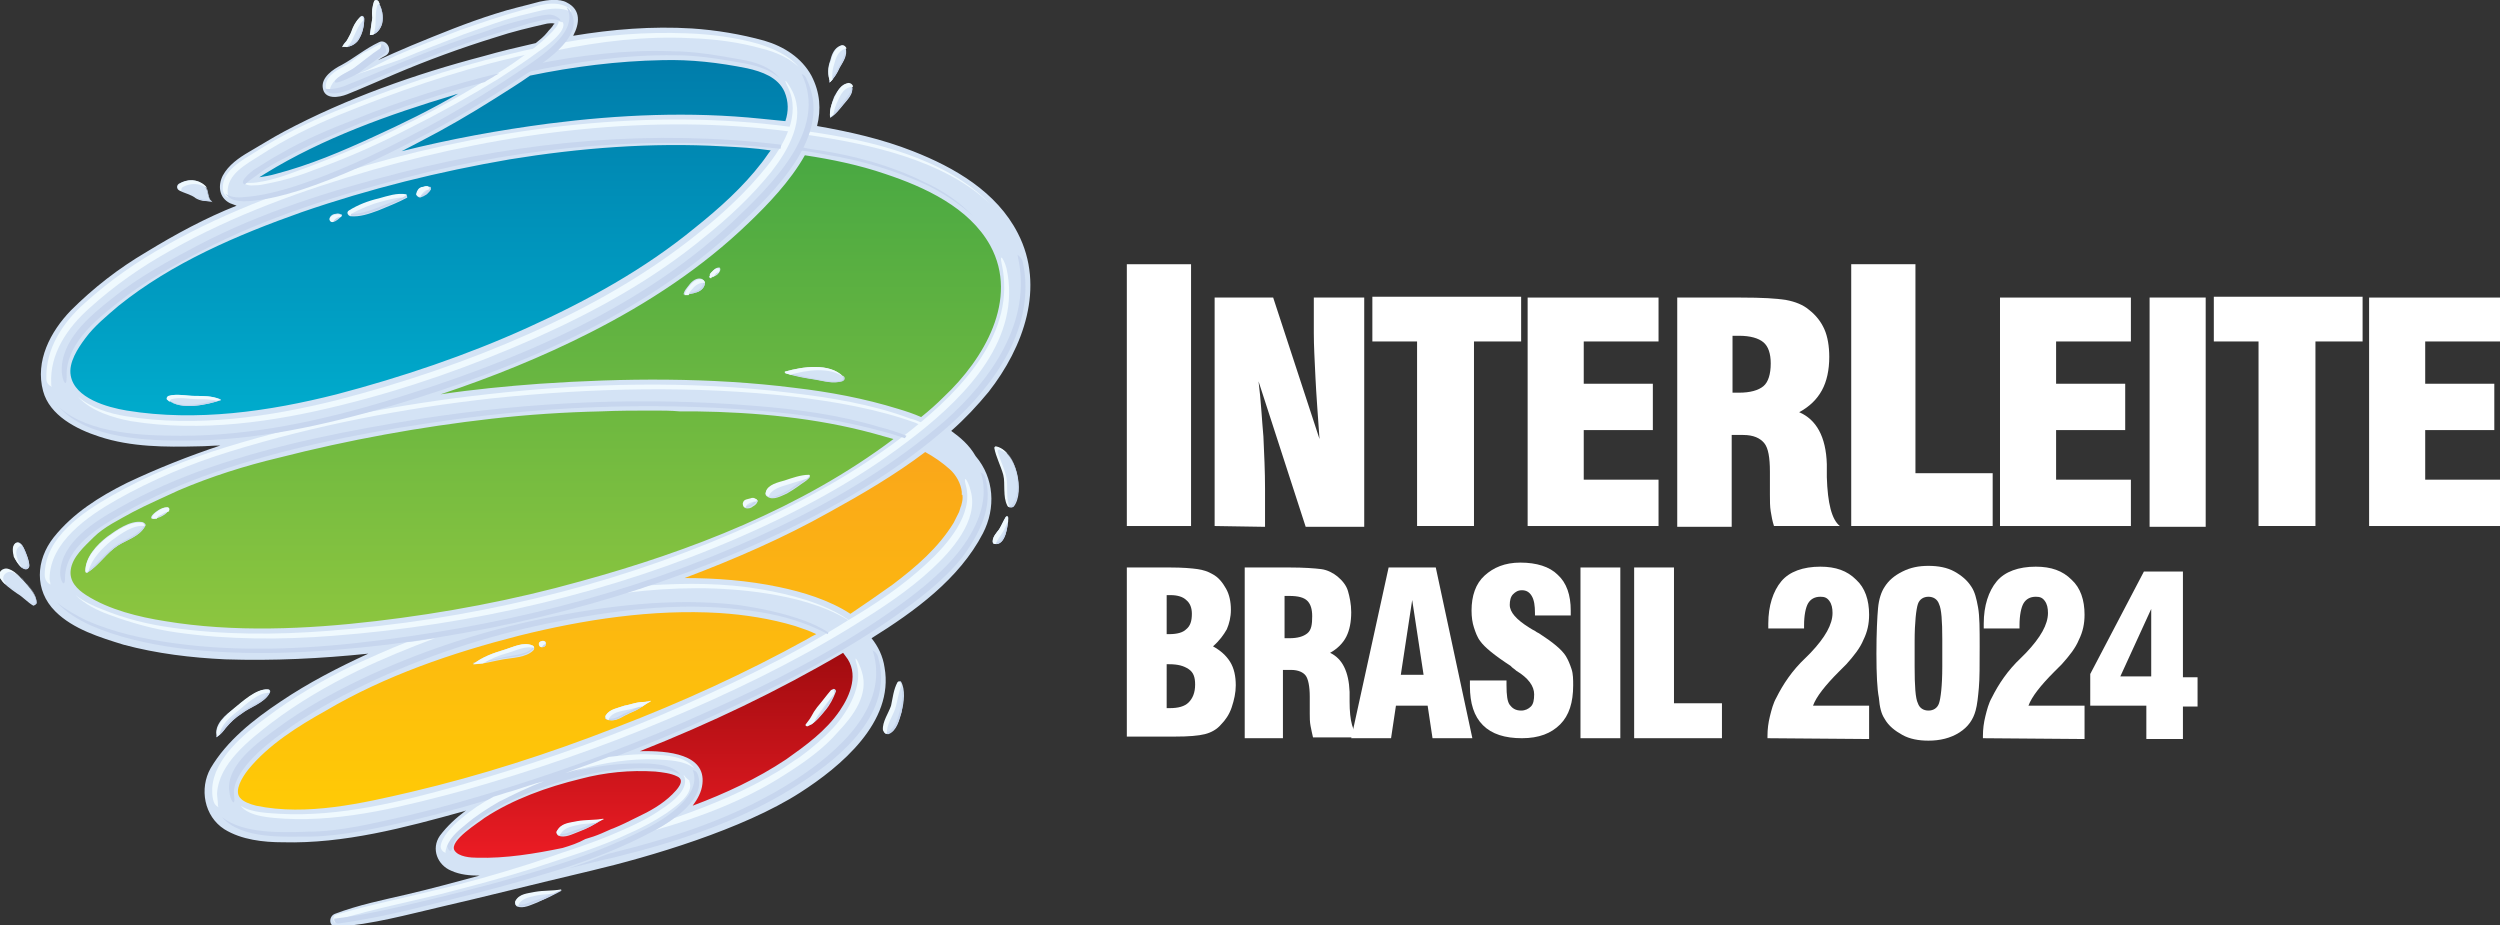
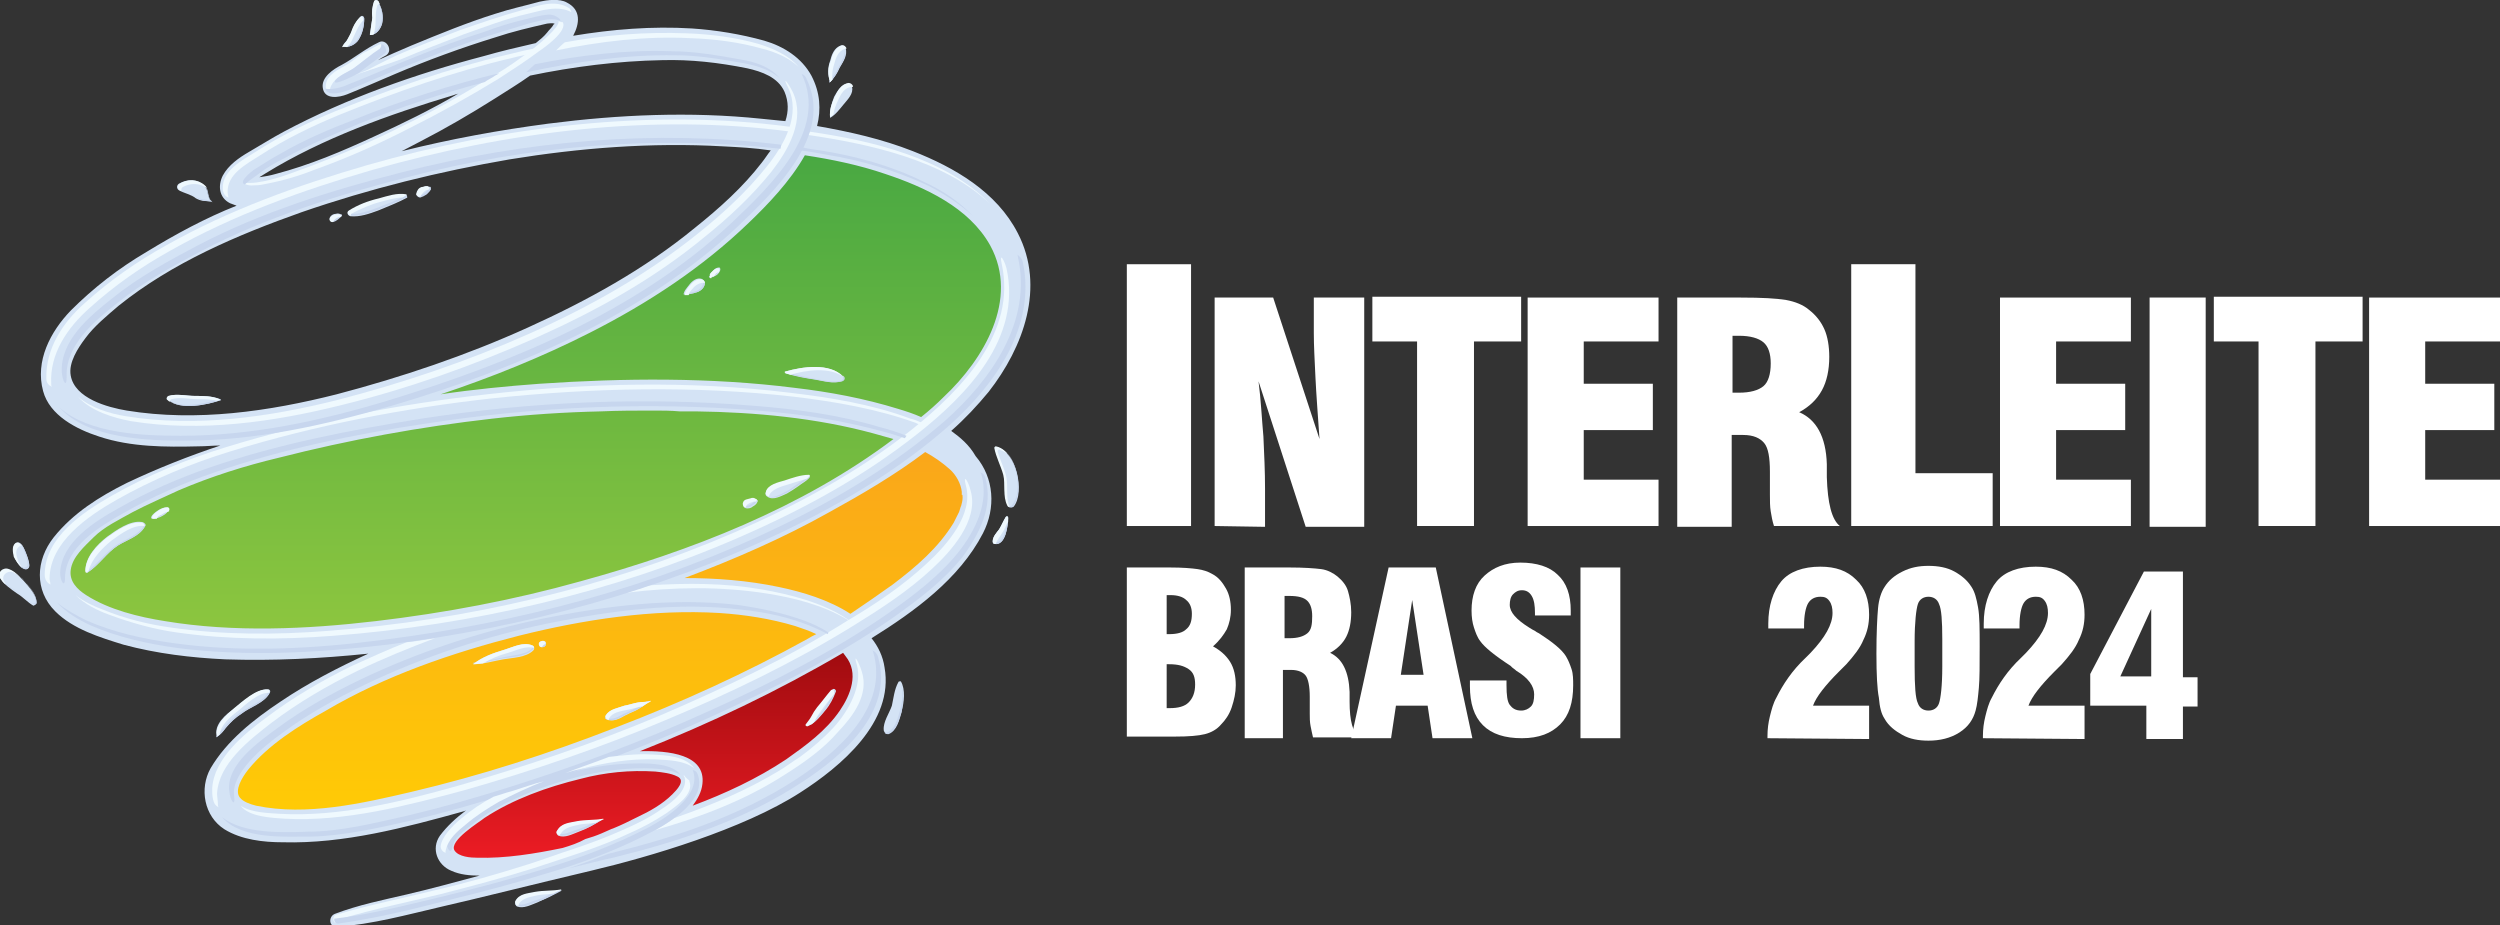
<svg xmlns="http://www.w3.org/2000/svg" version="1.1" id="Camada_2_00000021798731477741686830000013763114089117674430_" x="0px" y="0px" viewBox="0 0 307.5 113.8" style="enable-background:new 0 0 307.5 113.8;" xml:space="preserve">
  <rect x="0" y="0" width="307.5" height="113.8" fill="#333333" stroke="none" />
  <style type="text/css">
	.st0{fill:url(#SVGID_1_);}
	.st1{fill:url(#SVGID_00000000214748358041289850000005129662568613246093_);}
	.st2{fill:url(#SVGID_00000094617522892735039750000017657181230333834415_);}
	.st3{fill:url(#SVGID_00000047752433951834956460000008490191356156455319_);}
	.st4{fill:#D4E3F5;}
	.st5{fill:#EFF9FE;}
	.st6{fill:#C7D6EE;}
	.st7{fill:#FFFFFF;}
</style>
  <g id="Camada_1-2">
    <g>
      <g>
        <linearGradient id="SVGID_1_" gradientUnits="userSpaceOnUse" x1="65.839" y1="38.013" x2="65.839" y2="97.52" gradientTransform="matrix(1 0 0 -1 0 116)">
          <stop offset="0" style="stop-color:#8DC63F" />
          <stop offset="1" style="stop-color:#48A842" />
        </linearGradient>
        <path class="st0" d="M122.3,30c3.7,6.8-0.8,14.6-5.9,19.3c-1,0.9-2,1.8-3,2.7c-1-0.4-2.1-0.8-3.1-1.1c-4.1-1.3-8.4-2-12.7-2.6     c-10.3-1.3-20.9-1.2-31.2-0.5c-7.2,0.5-14.4,1.5-21.4,2.9c1.6-0.4,3.1-0.9,4.7-1.4c7.8-2.4,15.4-5.3,22.6-9     c7-3.6,13.7-8,19.4-13.5c2.3-2.2,5.2-5.2,7-8.5c3.6,0.5,7.1,1.3,10.5,2.4C114.1,22.5,119.7,25.2,122.3,30L122.3,30z M85.6,50     c-3.4,0-8-0.2-11.9,0c-4.5,0.2-8.9,0.5-13.4,0.9c-8.9,1-17.6,2.6-26.2,4.8c-4.2,1.1-8.4,2.3-12.4,4.1c-1.9,0.8-3.8,1.7-5.7,2.7     c-1.7,0.9-3.7,1.9-5.1,3.2c-1.1,1.1-2.7,2.6-2.9,4.3c-0.2,1.7,0.8,2.8,2.1,3.7c2.9,1.9,6.7,2.8,10,3.3c8.5,1.4,17.5,1.1,26.1,0     c8.5-1.1,17.1-2.7,25.4-5c13.8-3.8,28-9.4,39.5-18.3c-1.2-0.5-2.5-0.8-3.7-1.1C100.4,50.9,92.9,50.1,85.6,50L85.6,50z" />
        <linearGradient id="SVGID_00000026879576709664801970000004211390626502187936_" gradientUnits="userSpaceOnUse" x1="80.514" y1="10.054" x2="80.514" y2="36.47" gradientTransform="matrix(1 0 0 -1 0 116)">
          <stop offset="0" style="stop-color:#ED1C24" />
          <stop offset="1" style="stop-color:#9E0B0F" />
        </linearGradient>
        <path style="fill:url(#SVGID_00000026879576709664801970000004211390626502187936_);" d="M83.6,95.2c1.4,0.7,0.2,2.2-0.5,2.9     c-1.2,1.2-2.9,2.2-4.4,2.9c-2.1,1.1-4.3,2-6.5,2.7c-0.5,0.2-1.1,0.4-1.6,0.6c-0.4,0.1-0.9,0.2-1.3,0.3c-3.5,0.7-7.1,1.4-10.6,1.2     c-0.9,0-2.7-0.1-3.1-1.1c-0.7-1.6,2.9-3.7,3.9-4.4c3.5-2.4,7.8-3.8,11.9-4.9c3-0.8,6.2-1.2,9.3-0.9     C81.6,94.7,82.7,94.8,83.6,95.2L83.6,95.2z M103.9,79.5C94.7,84.9,85,89.4,75,93.2c0.1,0,0.2,0,0.3-0.1     c2.5-0.3,11.1-1.3,10.6,3.3c-0.2,1.7-1.4,3.1-2.9,4.2C88,99,92.7,96.9,97.1,94c2.5-1.7,5-3.6,6.8-6.1c1.5-2.2,2.5-5.2,0.8-7.6     C104.4,80.1,104.2,79.8,103.9,79.5z" />
        <linearGradient id="SVGID_00000092454714423771555140000008978723629527167142_" gradientUnits="userSpaceOnUse" x1="73.74" y1="15.697" x2="73.74" y2="61.07" gradientTransform="matrix(1 0 0 -1 0 116)">
          <stop offset="0" style="stop-color:#FFCB05" />
          <stop offset="1" style="stop-color:#FAA61A" />
        </linearGradient>
        <path style="fill:url(#SVGID_00000092454714423771555140000008978723629527167142_);" d="M117.2,57.3c2.3,2.1,2,5,0.5,7.5     c-1.9,3.2-4.7,5.5-7.6,7.7c-1.8,1.4-3.7,2.6-5.7,3.8c-2.6-1.8-6-2.8-8.8-3.4c-5.2-1.1-10.6-1.3-15.8-0.8c7.6-2.5,15-5.7,22-9.5     c4-2.2,8.2-4.7,12-7.6C115.1,55.6,116.2,56.3,117.2,57.3L117.2,57.3z M98,76.4c-3.1-0.9-6.3-1.4-9.5-1.6     c-8.3-0.5-16.8,0.8-24.9,2.8c-8.3,2.1-16.6,5-24,9.4c-3.5,2-7.2,4.3-9.7,7.5c-0.8,1-2,2.9-1,4.2c0.6,0.7,1.5,1.1,2.4,1.2     c6.3,1.3,13.2-0.2,19.3-1.7c8.6-2,17-4.8,25.2-8c8.1-3.2,16-6.7,23.6-10.9c0.8-0.4,1.5-0.8,2.3-1.3C100.6,77.3,99.3,76.8,98,76.4     L98,76.4z" />
        <linearGradient id="SVGID_00000099627503318023204700000010254458527930187692_" gradientUnits="userSpaceOnUse" x1="52.752" y1="64.184" x2="52.752" y2="109.231" gradientTransform="matrix(1 0 0 -1 0 116)">
          <stop offset="0" style="stop-color:#00ACCD" />
          <stop offset="1" style="stop-color:#007CAA" />
        </linearGradient>
-         <path style="fill:url(#SVGID_00000099627503318023204700000010254458527930187692_);" d="M60,10c-0.8,0.5-1.5,0.9-2.2,1.4     c-3.8,2.2-7.7,4.2-11.6,6.1c-3.9,1.8-8,3.6-12.2,4.6c-1.2,0.3-2.6,0.6-3.9,0.6c0.1-0.1,0.2-0.2,0.3-0.3c0.6-0.5,1.2-0.9,1.9-1.3     c7.2-4.4,15.3-7.4,23.3-9.8C57,10.8,58.5,10.4,60,10L60,10z M91.9,7.9c-3.5-0.7-7-1.2-10.6-1.1c-5.3,0.1-10.7,0.8-16,1.9     c-1.5,1.1-3.2,2.1-4.8,3.1c-3,1.8-6,3.6-9.1,5.2c-2.7,1.4-5.4,2.8-8.2,4c7.9-2.4,16-4.1,24.3-5.1c8.6-1.1,17.3-1.4,26-0.6     c1.2,0.1,2.3,0.2,3.5,0.4c0.5-1.5,0.7-3.1,0-4.6C96.2,9.1,94,8.3,91.9,7.9L91.9,7.9z M89,17.6c-8.8-0.4-17.6,0.2-26.3,1.6     c-8.8,1.4-17.4,3.5-25.8,6.5c-7.9,2.8-16,6.2-22.6,11.5c-1.5,1.2-3.1,2.5-4.2,4.1c-1,1.3-2.3,3.3-1.9,5.1     c0.6,3.1,4.7,4.4,7.5,4.9c8.6,1.4,17.6,0.1,26-2c8.1-2,16-4.8,23.6-8.2c7.4-3.3,14.5-7.2,20.8-12.4c3-2.4,5.9-5.1,8.3-8.1     c0.5-0.7,1.1-1.5,1.6-2.4C93.6,17.8,91.3,17.7,89,17.6z" />
        <path class="st4" d="M42.2,5.6c0.7,0.4,1.6-0.2,1.9-0.7c0.5-0.8,0.7-1.7,0.7-2.6c0-0.3-0.3-0.5-0.5-0.2c-0.5,0.5-0.8,1.1-1,1.7     c-0.1,0.3-0.3,0.6-0.5,1C42.6,5.1,42.3,5.3,42.2,5.6C42.2,5.6,42.2,5.6,42.2,5.6L42.2,5.6L42.2,5.6z" />
        <path class="st4" d="M45.5,4.3c0.8,0,1.3-0.7,1.5-1.4c0.2-0.9,0-1.9-0.5-2.7C46.4-0.1,46.1,0,46,0.2c-0.2,0.6-0.3,1.3-0.2,2     C45.7,2.9,45.6,3.5,45.5,4.3C45.5,4.2,45.5,4.2,45.5,4.3C45.5,4.3,45.5,4.3,45.5,4.3z" />
        <path class="st4" d="M26.1,24.8c-0.7-0.4-0.4-1.5-1-2c-0.9-0.8-2.1-0.8-3.1-0.2c-0.3,0.2-0.3,0.6,0,0.8c0.7,0.4,1.5,0.5,2.1,1     C24.8,24.8,25.4,24.7,26.1,24.8C26.2,25,26.2,24.9,26.1,24.8L26.1,24.8L26.1,24.8z" />
        <path class="st4" d="M102.1,10.1c0.5-0.5,0.9-1.1,1.2-1.8c0.4-0.7,1-1.5,0.7-2.4c-0.1-0.2-0.3-0.4-0.6-0.3     c-0.8,0.3-1.1,1.1-1.3,1.9C101.8,8.3,101.8,9.2,102.1,10.1C102,10.1,102.1,10.1,102.1,10.1L102.1,10.1L102.1,10.1z" />
        <path class="st4" d="M102.1,14.5c0.7-0.4,1.2-1.1,1.7-1.7c0.5-0.6,1.2-1.3,1-2.1c0-0.2-0.3-0.4-0.5-0.4c-0.8,0-1.3,0.9-1.7,1.6     C102.3,12.7,102,13.6,102.1,14.5C102.1,14.5,102.1,14.5,102.1,14.5L102.1,14.5L102.1,14.5z" />
        <path class="st4" d="M50,24c-1.2-0.2-2.3,0.2-3.4,0.5c-1.3,0.3-2.6,0.8-3.7,1.5c-0.3,0.2-0.1,0.5,0.2,0.6     c1.2,0.1,2.3-0.3,3.4-0.7c1.2-0.5,2.5-1,3.6-1.6C50,24,50,24,50,24C50,24,50,24,50,24z" />
        <path class="st4" d="M42,26.4c-0.2-0.1-0.4-0.2-0.7-0.1c-0.3,0-0.6,0.2-0.7,0.4c-0.2,0.3,0.1,0.6,0.4,0.5c0.4-0.1,0.7-0.4,1-0.7     C42.1,26.5,42.1,26.5,42,26.4L42,26.4L42,26.4z" />
        <path class="st4" d="M52.8,23c0,0-0.1,0-0.1-0.1c-0.1,0-0.1,0-0.2,0c-0.2,0-0.3,0.1-0.5,0.1c-0.4,0.1-0.6,0.4-0.7,0.8     c-0.1,0.2,0.2,0.4,0.4,0.4c0.3-0.1,0.5-0.2,0.8-0.4c0.2-0.2,0.5-0.4,0.5-0.7c0,0,0,0.1-0.1,0.1c0,0,0,0,0,0     C53,23.1,52.9,22.9,52.8,23L52.8,23L52.8,23z" />
        <path class="st4" d="M84.1,36.2c0.2,0,0.3,0,0.6,0c0.3-0.1,0.6-0.1,0.8-0.2c0.6-0.1,1.2-0.6,1.2-1.2c0-0.2-0.2-0.4-0.4-0.5     c-0.6-0.2-1.2,0.3-1.5,0.7C84.5,35.4,84.1,35.8,84.1,36.2C84.1,36.2,84.1,36.2,84.1,36.2L84.1,36.2z" />
        <path class="st4" d="M87.5,34.1c0.1,0,0.2,0,0.3-0.1c0.1,0,0.2-0.1,0.4-0.2c0.2-0.2,0.4-0.4,0.4-0.7c0-0.1-0.1-0.2-0.1-0.2     c-0.3,0-0.5,0.1-0.7,0.3c-0.1,0.1-0.2,0.2-0.3,0.3c0,0-0.1,0.1-0.1,0.2c0,0,0,0.1,0,0.2C87.2,34,87.3,34.2,87.5,34.1L87.5,34.1     L87.5,34.1z" />
        <path class="st4" d="M4.5,74.2c0-0.8-0.6-1.6-1.1-2.2c-0.6-0.7-1.3-1.5-2.2-1.9c-0.7-0.3-1.5,0.4-1.1,1.1s1.3,1.3,2,1.8     c0.7,0.4,1.3,1.1,2,1.5C4.2,74.5,4.5,74.3,4.5,74.2L4.5,74.2L4.5,74.2z" />
        <path class="st4" d="M3.6,69.6c0-0.6-0.3-1.3-0.5-1.8c-0.1-0.3-0.6-1.4-1.1-1c-0.6,0.4-0.3,1.2-0.2,1.7C2,69.1,2.4,69.8,3.1,70     C3.3,70.1,3.6,69.9,3.6,69.6L3.6,69.6L3.6,69.6z" />
        <path class="st4" d="M99.5,58.5c-1,0-2.1,0.4-3,0.7c-0.7,0.2-2.1,0.5-2.3,1.4c-0.1,0.2,0,0.4,0.2,0.5c0.7,0.5,1.7-0.1,2.4-0.4     c0.5-0.3,1-0.6,1.4-0.9c0.5-0.4,1-0.6,1.4-1.1C99.6,58.5,99.6,58.5,99.5,58.5C99.5,58.5,99.5,58.5,99.5,58.5z" />
        <path class="st4" d="M93.1,61.5C93.1,61.5,93,61.5,93.1,61.5C93,61.5,93.1,61.5,93.1,61.5c-0.1-0.1-0.5-0.2-0.7-0.1     c-0.3,0.1-0.8,0.1-0.9,0.5c-0.1,0.2,0,0.5,0.2,0.6c0.3,0.1,0.7,0,0.9-0.2c0.2-0.1,0.3-0.2,0.4-0.3c0.1-0.1,0.1-0.2,0.2-0.3     C93.2,61.5,93.2,61.5,93.1,61.5L93.1,61.5L93.1,61.5z" />
        <path class="st4" d="M96.6,45.9c1.2,0.4,2.4,0.6,3.7,0.8c1.1,0.2,2.1,0.5,3.2,0.2c0.3-0.1,0.4-0.4,0.2-0.6     c-1.7-1.7-5-1.2-7.1-0.6C96.5,45.7,96.5,45.8,96.6,45.9L96.6,45.9z" />
        <path class="st4" d="M122.4,55.1c0.2,1.1,0.8,2.2,1.1,3.3c0.2,1.2-0.1,2.6,0.5,3.8c0.1,0.2,0.5,0.3,0.7,0.1     c1.4-1.8,0.3-6.8-2.1-7.3C122.4,54.9,122.3,55,122.4,55.1L122.4,55.1L122.4,55.1z" />
        <path class="st4" d="M123.7,63.6c-0.3,0.5-0.5,1-0.8,1.5c-0.3,0.4-0.8,0.9-0.8,1.5c0,0.1,0.1,0.3,0.2,0.3     c1.4,0.3,1.7-2.3,1.7-3.2C124,63.5,123.8,63.4,123.7,63.6L123.7,63.6L123.7,63.6z" />
        <path class="st4" d="M80,86.2c-0.5,0.2-1,0.1-1.5,0.2c-0.6,0.1-1.1,0.3-1.7,0.4C76,87.1,75,87.2,74.5,88c-0.1,0.2,0,0.4,0.2,0.5     c0.8,0.3,1.5-0.1,2.2-0.5c0.4-0.2,0.8-0.4,1.3-0.6C78.8,87.1,79.4,86.6,80,86.2C80.1,86.3,80.1,86.2,80,86.2L80,86.2L80,86.2z" />
        <path class="st4" d="M58.2,81.7c1.3,0,2.5-0.4,3.7-0.6c1.1-0.2,2.8-0.2,3.7-1.1c0.2-0.2,0.1-0.5-0.1-0.6     c-1.1-0.5-2.4,0.2-3.4,0.5C60.7,80.3,59.3,80.8,58.2,81.7C58.2,81.6,58.2,81.7,58.2,81.7L58.2,81.7L58.2,81.7z" />
        <path class="st4" d="M66.4,79.5c0.1,0.1,0.2,0.1,0.3,0.1c0.1,0,0.2,0,0.3-0.1c0,0,0.1-0.1,0.1-0.1c0.1-0.1,0.1-0.4-0.1-0.5     c-0.1-0.1-0.3-0.1-0.5,0c0,0-0.2,0.1-0.1,0.1c-0.1,0-0.1,0.1-0.1,0.1c0,0,0,0,0,0C66.2,79.2,66.3,79.4,66.4,79.5L66.4,79.5     L66.4,79.5z" />
        <path class="st4" d="M69,109.5c-1.1,0.2-2.1,0.1-3.2,0.3c-0.9,0.2-1.9,0.2-2.4,1.1c-0.1,0.2,0,0.5,0.2,0.6     c0.8,0.3,1.7-0.2,2.5-0.5C67.2,110.5,68.1,110,69,109.5C69.1,109.5,69.1,109.5,69,109.5L69,109.5L69,109.5z" />
        <path class="st4" d="M74.1,100.8c-1.1,0.2-2.1,0.1-3.2,0.3c-0.9,0.2-1.9,0.2-2.4,1.1c-0.1,0.2,0,0.5,0.2,0.6     c0.8,0.3,1.7-0.2,2.5-0.5C72.3,101.9,73.1,101.4,74.1,100.8C74.2,100.9,74.1,100.8,74.1,100.8L74.1,100.8L74.1,100.8z" />
        <path class="st4" d="M110.5,83.9c-0.5,0.9-0.6,2-0.8,2.9c-0.3,0.9-1.1,2-1,3c0,0.2,0.3,0.6,0.6,0.4c1-0.4,1.3-1.7,1.6-2.7     c0.3-1.1,0.5-2.7-0.1-3.7C110.7,83.8,110.5,83.8,110.5,83.9L110.5,83.9L110.5,83.9z" />
        <path class="st4" d="M26.7,90.6c0.5-0.3,0.8-0.7,1.1-1.1c0.6-0.7,1.2-1.3,2-1.8c1-0.8,2.8-1.3,3.4-2.5c0.1-0.2,0-0.4-0.2-0.4     c-1.4-0.1-3.1,1.5-4.1,2.3C27.8,87.8,26.2,89.2,26.7,90.6C26.6,90.6,26.7,90.6,26.7,90.6L26.7,90.6L26.7,90.6z" />
        <path class="st4" d="M10.8,70.4c1.4-0.9,2.3-2.4,3.7-3.3c1.1-0.7,2.6-1.1,3.3-2.3c0.2-0.3-0.1-0.6-0.4-0.6     c-1.4-0.2-3.1,1-4.2,1.8c-1.3,1-2.7,2.5-2.7,4.2C10.6,70.4,10.7,70.5,10.8,70.4L10.8,70.4L10.8,70.4z" />
        <path class="st4" d="M18.7,63.8c0.3,0.1,0.7-0.1,1-0.2c0.4-0.2,0.8-0.4,1-0.8c0.1-0.2,0-0.4-0.2-0.4c-0.4,0-0.8,0.2-1.1,0.4     c-0.3,0.2-0.7,0.5-0.8,0.8C18.6,63.7,18.6,63.8,18.7,63.8C18.7,63.8,18.7,63.8,18.7,63.8z" />
        <path class="st4" d="M27.1,49.1c-1-0.4-2-0.4-3.1-0.4c-1,0-2.2-0.3-3.2,0c-0.2,0.1-0.3,0.4-0.1,0.5c1.5,1.3,4.8,0.6,6.5,0     C27.1,49.2,27.1,49.1,27.1,49.1C27.1,49.1,27.1,49.1,27.1,49.1z" />
        <path class="st4" d="M102.4,84.8c-0.6,0.7-1.1,1.4-1.7,2.1c-0.3,0.4-0.5,0.7-0.7,1.1c-0.2,0.4-0.5,0.7-0.7,1     c-0.1,0.2,0.2,0.3,0.3,0.2c0.7-0.3,1.4-1.2,1.9-1.8c0.6-0.7,1-1.5,1.3-2.3C102.9,84.9,102.6,84.6,102.4,84.8     C102.4,84.8,102.4,84.8,102.4,84.8z" />
        <path class="st4" d="M117,53c1.7-1.5,3.2-3.1,4.6-4.8c4.3-5.5,7-12.9,3.6-19.5c-2.6-5.1-7.8-8.1-12.9-10.1     c-3.8-1.5-7.8-2.4-11.8-3.1c0.5-2,0.4-4.1-0.7-6.2C98.6,7.1,96.4,5.7,94,5c-2.9-0.8-5.9-1.3-8.9-1.5c-4.9-0.3-9.8,0.1-14.6,0.9     c0.8-1.5,1-3.2-0.8-4.1c-0.9-0.5-2.4-0.3-3.3-0.1c-1.8,0.5-3.7,0.9-5.5,1.5c-3.5,1.1-6.9,2.5-10.3,3.9c-1.4,0.6-2.8,1.2-4.1,1.8     c0.3-0.2,0.6-0.4,1-0.6c0.9-0.6,0-2.1-0.9-1.6C44.9,6,43.5,7.2,42,8c-1,0.5-2.5,1.5-2.3,2.8c0.2,1.5,2,1.2,3,0.8     c2-0.8,4-1.7,5.9-2.5c4-1.7,8.1-3.2,12.3-4.5c2.1-0.7,4.2-1.2,6.4-1.7c0.2,0,0.6-0.1,0.9,0c0,0,0,0.1-0.1,0.1     c-0.2,0.4-0.6,0.7-0.8,1c-0.4,0.5-0.9,0.9-1.4,1.3c-2.2,0.5-4.3,1-6.4,1.6c-8.4,2.2-16.9,5.2-24.6,9.3c-1.5,0.8-2.9,1.7-4.3,2.5     c-1.2,0.7-2.5,1.6-3.2,2.9c-0.6,1.2-0.5,2.7,0.9,3.4c0.3,0.1,0.5,0.2,0.8,0.3c-3.8,1.5-7.5,3.5-11.1,5.7c-3.4,2-6.5,4.4-9.3,7.2     c-2.5,2.6-4.4,6.2-3.4,9.9c0.8,3,4.1,4.7,6.9,5.6c3.9,1.3,8.2,1.3,12.2,1.2c0.9,0,1.8-0.1,2.7-0.1c-3.9,1.3-7.7,2.8-11.5,4.6     c-3.4,1.7-6.6,3.7-9,6.7c-2.2,2.8-2.4,6.5,0.2,9.1c2.2,2.2,5.5,3.2,8.4,4.1c4.1,1.1,8.3,1.6,12.5,1.8c5.9,0.2,11.8-0.1,17.6-0.7     c-3.7,1.7-7.4,3.6-10.8,5.9c-3.3,2.2-6.6,4.8-8.6,8.2c-1.4,2.5-0.8,5.9,1.7,7.5c2.1,1.3,4.8,1.6,7.2,1.6c7.5,0.2,15-1.8,22.2-3.8     c0.1,0,0.2-0.1,0.3-0.1c-1.2,0.9-2.3,1.9-3.2,3.1c-1.1,1.6-0.3,3.6,1.4,4.3c1.1,0.5,2.3,0.6,3.5,0.6c0,0,0,0,0,0     c-3,0.8-5.9,1.6-8.9,2.3c-3,0.7-6,1.3-8.9,2.4c-0.8,0.3-0.8,1.6,0.2,1.6c4.4-0.3,8.7-1.5,13-2.5c4.4-1,11.1-2.7,18.3-4.4     s18.7-5.1,25.7-9.6c5-3.2,11.6-8.7,10.4-15.4c-0.2-1.4-0.8-2.6-1.6-3.6c5.3-3.3,10.8-7.3,13.7-12.9c1.6-3.1,1.4-6.8-0.9-9.5     C119.2,54.7,118.1,53.8,117,53L117,53z M108.9,21.4c4.8,1.6,10.3,4.1,12.9,8.8c3.6,6.6-0.8,14-5.7,18.6c-0.9,0.9-1.8,1.7-2.8,2.5     c-0.9-0.4-1.8-0.7-2.8-1c-4.2-1.3-8.5-2.1-12.8-2.6c-10.3-1.3-21-1.2-31.3-0.5c-4.1,0.3-8.2,0.7-12.2,1.3     c6.3-2.1,12.5-4.6,18.4-7.6c7.1-3.6,13.8-8,19.5-13.5c2.3-2.2,5.1-5.1,6.9-8.3C102.3,19.6,105.7,20.3,108.9,21.4L108.9,21.4z      M91.9,8.4c1.8,0.4,3.8,1.1,4.6,2.9c0.5,1.2,0.5,2.4,0.1,3.6c-1-0.1-2-0.2-3-0.3c-8.7-0.9-17.5-0.5-26.1,0.6     c-6.1,0.8-12.1,1.9-18.1,3.4c0.8-0.4,1.5-0.8,2.3-1.2c3.1-1.6,6.2-3.4,9.2-5.3c1.4-0.9,2.9-1.8,4.3-2.8     c5.3-1.1,10.8-1.8,16.2-1.9C85,7.3,88.4,7.7,91.9,8.4L91.9,8.4z M55.8,11.7c0.2-0.1,0.4-0.1,0.6-0.2c-3.4,2-6.9,3.7-10.4,5.3     c-3.9,1.8-7.9,3.5-12.1,4.6c-0.7,0.2-1.3,0.3-2,0.4c0.3-0.2,0.5-0.3,0.8-0.5C39.7,17,47.8,14.1,55.8,11.7L55.8,11.7z M15.6,50.5     c-2.4-0.4-6.4-1.5-6.9-4.3c-0.3-1.6,0.9-3.4,1.8-4.6c1.1-1.5,2.7-2.8,4.1-4c6.6-5.3,14.6-8.7,22.5-11.5c8.4-2.9,16.9-5,25.6-6.5     c8.6-1.4,17.4-2.1,26.2-1.6c2,0.1,3.9,0.2,5.9,0.5c-0.4,0.5-0.7,1-1.1,1.5c-2.3,3-5.2,5.6-8.2,8c-6.2,5.1-13.3,9-20.6,12.3     c-7.5,3.4-15.5,6.1-23.5,8.2C33.1,50.6,24.2,51.9,15.6,50.5L15.6,50.5z M20.3,76.4c-3.2-0.5-6.9-1.4-9.7-3.2     c-1.1-0.7-2.1-1.7-1.9-3.1c0.2-1.6,1.7-2.9,2.8-4c1.3-1.3,3.2-2.2,4.8-3.1c1.9-1,3.8-1.8,5.7-2.7c4-1.7,8.1-3,12.3-4     c8.6-2.2,17.4-3.8,26.2-4.8c4.4-0.5,8.9-0.8,13.4-0.9c2.2-0.1,4.3-0.1,6.5-0.1c1.1,0,2.1,0,3.2,0.1c0.5,0,1.1,0,1.6,0     c1.3,0,0.1,0,0.4,0c7.3,0.1,14.8,0.8,21.8,2.7c0.8,0.2,1.7,0.5,2.5,0.7c-11.3,8.5-25,13.8-38.5,17.5c-8.2,2.3-16.7,3.9-25.2,4.9     C37.7,77.4,28.7,77.8,20.3,76.4L20.3,76.4z M50.6,97.4c-6,1.4-12.9,3-19.1,1.7c-0.8-0.2-1.6-0.5-2-1c-0.7-0.9,0.3-2.5,1-3.4     c2.5-3.1,6.2-5.4,9.6-7.3c7.3-4.3,15.5-7.1,23.7-9.2c8-2,16.5-3.3,24.7-2.8c3.1,0.2,6.3,0.7,9.3,1.6c0.9,0.3,1.8,0.6,2.6,1     c-0.4,0.2-0.8,0.4-1.1,0.6c-7.6,4.2-15.5,7.8-23.6,10.9C67.5,92.7,59.1,95.4,50.6,97.4L50.6,97.4z M69.2,104.3     c-3.4,0.7-7,1.3-10.5,1.2c-0.8,0-2.3-0.1-2.8-0.9c-0.7-1.2,3.1-3.5,3.7-4c3.5-2.3,7.7-3.8,11.8-4.8c3-0.8,6.1-1.1,9.2-0.9     c0.9,0.1,1.9,0.2,2.7,0.6c1.1,0.5-0.1,1.7-0.6,2.2c-1.2,1.2-2.8,2.1-4.3,2.8c-1,0.5-2,1-3,1.4c-0.1,0-0.9,0.4-1.4,0.6     c-0.7,0.3-1.3,0.5-2,0.7C71.1,103.7,70.2,104,69.2,104.3C69.2,104.3,69.2,104.3,69.2,104.3L69.2,104.3z M103.3,87.4     c-1.7,2.5-4.2,4.3-6.6,6c-3.6,2.4-7.5,4.2-11.5,5.7c0.6-0.8,1.1-1.7,1.2-2.7c0.4-3.6-4.1-4.1-7.7-4c8.6-3.4,17-7.4,25-12.1     c0.1,0.1,0.2,0.3,0.3,0.4C105.7,82.8,104.6,85.5,103.3,87.4L103.3,87.4z M118.4,61.2c0,0.4-0.1,0.7-0.2,1.1     c0-0.2-0.2,0.7-0.3,0.8c-0.2,0.4-0.4,0.8-0.6,1.2c-1.9,3.1-4.6,5.4-7.5,7.6c-1.7,1.2-3.4,2.4-5.2,3.6c-2.6-1.7-5.9-2.7-8.8-3.3     c-3.8-0.8-7.7-1.1-11.6-1.1c6.1-2.3,12.1-4.9,17.8-8.1c4-2.2,8.1-4.6,11.8-7.4c1.1,0.6,2.1,1.3,3,2.1c0.8,0.7,1.4,1.8,1.5,2.8     c0,0.1,0,0.3,0,0.4C118.4,60.7,118.4,61.1,118.4,61.2L118.4,61.2z" />
        <path class="st5" d="M84.1,95.3c0,0.1,0,0.2,0.1,0.3c0.5,1.6-1.7,3.2-2.8,3.9c-1.4,1-3,1.8-4.6,2.5c-2,0.9-4.1,1.7-6.2,2.4     c-1.9,0.6-3.7,1.3-5.6,1.9c-3.8,1.2-7.6,2.3-11.5,3.2c-4,1-8.1,1.8-12.1,3c-0.6,0.1-0.5,1.2,0.1,1c0,0,0,0,0.1,0     c0-0.2,0.1-0.4,0.4-0.5c4-1.2,8-2,12.1-3c3.9-1,7.7-2,11.5-3.2c3.9-1.3,8-2.5,11.8-4.3c1.6-0.7,3.1-1.5,4.6-2.5     c1.1-0.8,3.4-2.3,2.8-3.9c0-0.1,0-0.1,0-0.1C84.5,95.8,84.3,95.6,84.1,95.3L84.1,95.3z" />
        <path class="st5" d="M118.8,59.7c1,3.6-2.4,7.4-4.8,9.6c-2.9,2.7-6.3,5-9.7,7C97,80.9,89.1,84.6,81.2,88     c-8.1,3.4-16.3,6.2-24.7,8.6c-7.1,2-14.7,3.9-22.1,3.5c-1.2-0.1-3.5-0.1-4.8-1c1,1.4,4,1.5,5.4,1.6c7.4,0.4,15-1.6,22.1-3.5     c8.4-2.4,16.7-5.2,24.7-8.6c7.9-3.3,15.8-7.1,23.1-11.6c3.4-2.1,6.8-4.3,9.7-7c2.4-2.2,5.8-6,4.8-9.6     C119.1,59.1,118.4,58.2,118.8,59.7z" />
        <path class="st5" d="M6.1,71.2c0-4.5,4.7-7.7,8.2-9.7c4.4-2.5,9.2-4.5,14.1-6c10.4-3.2,21.3-5.3,32.1-6.5     c12.3-1.3,24.9-1.6,37.2-0.2c5,0.6,10.2,1.5,14.9,3.2c0.2,0.1,0.4,0.2,0.6,0.2c0.3,0.1,0.4-0.1,0.2-0.2c-0.5-0.2-0.9-0.4-1.4-0.5     c-4.8-1.8-9.9-2.6-14.9-3.2c-12.3-1.5-24.9-1.2-37.2,0.2c-10.8,1.2-21.7,3.3-32.1,6.5c-4.9,1.5-9.7,3.5-14.1,6     c-3.5,2-8.2,5.1-8.2,9.7c0,0.6,0.3,1,0.7,1.2C6.2,71.6,6.1,71.4,6.1,71.2z" />
        <path class="st5" d="M13.4,75.6c2.7,1,5.5,1.8,8.4,2.2c6.3,0.9,12.9,0.9,19.2,0.4c17-1.3,34.3-5.3,49.9-12.1     c7.8-3.4,15.2-7.4,21.9-12.7c6.1-4.8,12.9-11.8,11-20.4c-0.3-1.1-0.9-2-0.6-0.6c1.9,8.5-4.9,15.5-11,20.4     c-6.7,5.3-14.1,9.3-21.9,12.7c-15.7,6.8-32.9,10.8-50,12.1c-6.4,0.5-12.9,0.5-19.2-0.4c-2.9-0.4-5.7-1.1-8.4-2.2     c-1.1-0.4-2.4-1-3.4-1.8C10.4,74.3,12,75.1,13.4,75.6z" />
        <g>
          <path class="st5" d="M97.2,15.6c-17.1-2.3-35.6,0-52,4.7c-8.6,2.5-17,5.5-24.8,9.9c-3.6,2-6.9,4.3-10,7.1      c-2.7,2.4-4.8,5.6-4.7,9.3c0,0.5,0.3,0.8,0.7,1c-0.1-0.1-0.1-0.2-0.1-0.4c-0.2-3.7,2-6.9,4.7-9.3c3.1-2.8,6.4-5.1,10-7.1      c7.8-4.4,16.2-7.4,24.8-9.9c16.5-4.7,34.4-7,51.5-4.7L97.2,15.6L97.2,15.6z" />
          <path class="st5" d="M99.4,16.6c7.5,1.1,16.8,3.1,22.4,8.5c-5.4-5.6-14.5-7.8-22.2-8.9L99.4,16.6L99.4,16.6z" />
        </g>
        <path class="st5" d="M16.1,51.8c8.6,1.4,17.6,0.1,26-2c8.1-2,16-4.8,23.7-8.2c7.4-3.3,14.5-7.2,20.8-12.4c3-2.4,5.9-5.1,8.3-8.1     c2.1-2.7,4.2-6.4,2.6-9.8c-0.6-1.2-1.3-2-0.6-0.6c1.7,3.4-0.5,7.2-2.6,9.8c-2.4,3-5.3,5.7-8.3,8.1c-6.3,5.1-13.4,9.1-20.8,12.4     c-7.6,3.4-15.6,6.1-23.7,8.2c-8.4,2.1-17.4,3.4-26,2c-1.9-0.3-4.3-1-5.9-2.4C11.2,50.6,14,51.4,16.1,51.8z" />
        <g>
          <path class="st5" d="M66.1,5.9c-1.2,0.2-2.4,0.5-3.6,0.8c-7.3,1.7-14.3,4.2-21.3,7c-3.4,1.4-6.7,3-9.8,5c-1.6,1-4.1,2.3-4,4.5      c0,0.5,0.3,1,0.7,1.1c0-0.1-0.1-0.5-0.1-0.6c-0.1-2.3,2.3-3.5,4-4.6c3.1-2,6.4-3.6,9.8-5c6.9-2.8,14-5.3,21.3-7      c0.7-0.2,1.4-0.3,2.2-0.5C65.3,6.8,66.1,5.9,66.1,5.9z" />
          <path class="st5" d="M68.4,6.2C73.8,5.1,79.4,4.4,85,4.7C88,4.8,91,5.2,93.8,6c1.6,0.4,3.2,1.1,4.4,2.2C97,6.8,95.2,6,93.3,5.4      c-2.8-0.8-5.9-1.2-8.8-1.3c-5.1-0.2-10.1,0.2-15,1.1C69.4,5.2,68.4,6.2,68.4,6.2z" />
        </g>
        <path class="st5" d="M68.7,2.6c0.2,0.7-2.4,2.8-3,3.3c-1.6,1.2-3.2,2.4-5,3.4c-3.6,2.2-7.2,4.3-11,6.1c-3.7,1.9-7.5,3.5-11.4,5     c-2,0.7-3.8,1.5-5.9,1.9c-0.5,0.1-1.1,0.2-1.6,0.2c-0.3,0-0.6,0-0.9,0c0,0,0.5,0.4,1.3,0.3c0.8,0,1.1-0.1,1.6-0.2     c2.1-0.4,4.1-1,6.1-1.8c3.9-1.4,7.7-3.1,11.4-5c3.8-1.9,7.4-3.9,11-6.1c1.7-1.1,3.4-2.2,5-3.4c0.6-0.4,3.6-2.5,2.9-3.6     C69.2,2.8,68.7,2.6,68.7,2.6z" />
        <path class="st5" d="M49.3,7.3c2.6-1.1,5.2-2.1,7.8-3.1c2.6-0.9,5.1-1.9,7.8-2.5c1.7-0.4,3.7-1.1,5.4-0.2C70.2,1.4,70.2,1.1,70,1     c-1.7-1.1-3.8-0.3-5.6,0.2c-2.6,0.7-5.2,1.6-7.8,2.5c-2.6,1-5.3,2-7.8,3.1c-1.3,0.6-3.6,1.8-3.6,1.8S44,9.1,43.4,9.3     C43.1,9.4,48,7.8,49.3,7.3L49.3,7.3z" />
        <path class="st5" d="M40.6,10.9C40.9,9.8,42,9.2,43,8.7c0.8-0.4,1.5-1.1,2.3-1.6c0.6-0.4,1.2-0.7,1.9-1.1C47.2,6,47.3,6,47.4,6     c-0.1-0.4-0.4-0.7-0.8-0.5c-0.6,0.3-1.2,0.7-1.9,1c-0.8,0.5-1.5,1.2-2.3,1.6c-0.9,0.5-2.1,1.1-2.3,2.2c-0.1,0.5,0,1,0.4,1.1     C40.5,11.4,40.6,11,40.6,10.9L40.6,10.9z" />
        <path class="st5" d="M106,82.6c-0.4-1.3-1.1-2.4-0.6-0.8c0.7,2.5-1,5.6-2.8,7.6c-1.3,1.4-2.7,2.6-4.2,3.7     c-0.8,0.5-1.6,1.1-2.4,1.6c-4.1,2.5-8.4,4.3-13,5.9c0,0-0.1,0-0.1,0c-0.8,0.6-1.6,1.1-2.3,1.5c5.6-1.6,11.1-3.7,15.9-6.8     c2.4-1.5,4.8-3.2,6.6-5.3C105,88,106.9,85.4,106,82.6L106,82.6z" />
        <path class="st6" d="M108,80.8c-0.1-0.4-0.4-0.7-0.7-0.8c0,0.1,0.1,0.1,0.1,0.2c2,6.8-4.4,12.3-9.4,15.6c-7,4.6-15,7.2-23.1,9.2     c-0.1,0-2.1,0.8-2.1,0.8l-2.8,1c0,0,5.2-1.3,5.4-1.3c8.1-2,16.1-4.6,23.1-9.2C103.5,93.1,110,87.6,108,80.8z" />
        <path class="st6" d="M101.9,77.8c-0.9-0.6-1.8-1-2.8-1.4c-2.7-1-5.6-1.6-8.4-2c-8-0.9-16.1,0.1-24,1.7     c-7.7,1.6-15.3,4.1-22.4,7.5c-3.5,1.7-7,3.6-10.1,5.9c-2.3,1.7-6.4,4.5-6,7.8c0.1,1.2,0.8,2.1,0.6,0.6c-0.4-2.8,3.6-6.1,6-7.8     c3.1-2.3,6.6-4.2,10.1-5.9c7.1-3.4,14.7-5.9,22.4-7.5c7.9-1.6,16-2.7,24-1.7c2.9,0.3,5.7,0.9,8.4,2c0.7,0.3,1.4,0.6,2.1,1     L101.9,77.8L101.9,77.8z" />
        <path class="st6" d="M121.2,58.8c-0.1-0.4-0.3-0.6-0.6-0.7c0,0,0,0.1,0.1,0.2c1,3.5-0.7,6.9-2.8,9.6c-2.4,3-5.5,5.3-8.6,7.5     c-6.9,4.8-14.6,8.7-22.2,12.1c-7.9,3.6-16.1,6.7-24.4,9.3c-4.1,1.3-8.3,2.5-12.5,3.5c-4,0.9-8.3,2-12.4,2     c-3,0.1-7.9,0.3-10.5-1.8c2.4,2.8,7.8,2.4,11,2.4c4.1-0.1,8.4-1.1,12.4-2c4.2-1,8.4-2.2,12.5-3.5c8.3-2.6,16.5-5.7,24.4-9.3     c7.7-3.5,15.3-7.3,22.2-12.1c3.1-2.2,6.2-4.5,8.6-7.5C120.5,65.6,122.2,62.3,121.2,58.8L121.2,58.8z" />
        <path class="st6" d="M111.5,53.6c-1.2-0.5-2.3-0.8-3.4-1.1c-5-1.5-10.3-2.2-15.5-2.6c-13.5-1.1-27.3-0.5-40.8,1.6     c-8.7,1.4-17.6,3.1-26,6c-3.8,1.3-7.7,3-11.2,5c-2.9,1.6-7.1,4.2-7.2,8c0,1,0.6,1.9,0.6,0.6c0-3.8,4.2-6.3,7.2-8     c3.5-2,7.4-3.7,11.2-5c8.4-2.9,17.3-4.7,26-6c13.5-2.1,27.3-2.7,40.8-1.6c5.2,0.4,10.4,1.2,15.5,2.6c0.8,0.2,1.7,0.5,2.6,0.8     L111.5,53.6L111.5,53.6z" />
        <g>
          <path class="st5" d="M50,79c-2.3,0.9-4.5,1.9-6.7,2.9c-3.7,1.8-7.3,3.9-10.6,6.4c-2.7,2-6.4,5-6.6,8.7c0,0.4,0,0.9,0.1,1.3      c0.1,0.5,0.3,0.8,0.7,1c-0.1-0.1-0.1-0.3-0.1-0.4c0-0.4-0.1-0.9-0.1-1.3c0.2-3.7,4-6.6,6.7-8.7c3.3-2.5,6.9-4.6,10.6-6.4      c3.1-1.5,6.3-2.8,9.5-4C52.2,78.7,51.1,78.9,50,79L50,79z" />
          <path class="st5" d="M104.3,76.2c-3.1-2.1-7.2-3.1-10.6-3.7c-4.6-0.8-9.2-0.8-13.9-0.5c-0.9,0.3-1.8,0.6-2.7,0.9      c5.7-0.7,11.5-0.8,17.2,0.1c3.2,0.5,6.9,1.4,9.9,3.2C104.9,76.7,105,76.7,104.3,76.2z" />
        </g>
        <g>
          <path class="st6" d="M96.1,17.8c-15.6-1.9-31.5-0.5-46.7,3.4c-8.6,2.2-17.3,4.9-25.1,9c-3.6,1.9-7.3,3.9-10.5,6.5      c-2.8,2.2-6.4,5.2-6.2,9.1c0.1,1.1,0.6,2,0.6,0.6c-0.2-3.9,3.4-6.9,6.2-9.1c3.2-2.6,6.9-4.6,10.5-6.5c7.9-4.1,16.6-6.8,25.2-9      c14.9-3.9,30.6-5.2,45.9-3.5L96.1,17.8L96.1,17.8z" />
          <path class="st6" d="M98.4,18.5c1,0.1,2,0.3,3.1,0.5c4.4,0.7,8.8,2,12.8,3.9c1.9,1,3.8,2.2,5.4,3.7c-1.7-1.8-3.8-3.2-6-4.2      c-4-2-8.4-3.2-12.8-3.9c-0.8-0.1-1.5-0.2-2.3-0.4C98.6,18.1,98.4,18.5,98.4,18.5z" />
        </g>
        <path class="st6" d="M99.2,9.7c-0.1-0.3-0.3-0.5-0.6-0.6c0,0,0,0,0,0c3.4,7-4,13.9-8.5,18.2c-11.7,11-27.4,17.4-42.5,22     c-8.3,2.5-16.7,4.3-25.4,4.3c-4.3,0-11.3-0.2-14.9-3.5c3.5,3.9,10.9,4.1,15.5,4.1c8.7,0,17.1-1.9,25.4-4.3     c15.2-4.5,30.8-11,42.5-22C95.2,23.6,102.6,16.6,99.2,9.7z" />
        <path class="st6" d="M64.7,8.9c6-1.3,12.3-2.2,18.4-2.1c2.9,0,5.6,0.5,8.5,1c1.6,0.3,3.1,0.8,4.3,1.8c-1.2-1.4-3-2-4.9-2.3     c-2.8-0.5-5.6-1-8.5-1C77,6.1,71.3,6.8,65.8,7.9C65.8,7.9,64.7,8.9,64.7,8.9z" />
-         <path class="st6" d="M70.1,1.3C70,1.1,69.9,1,69.7,0.9c1.8,3.2-4.2,6.7-6.2,8.1c-4.2,2.8-8.5,5.4-13,7.7     c-4.5,2.4-9.3,4.6-14.2,6.2c-1.9,0.6-3.8,1.1-5.8,1.3c-1,0.1-2,0.2-2.8-0.4c0.8,1.1,2.1,1,3.4,0.9c2-0.2,3.9-0.7,5.8-1.3     c4.9-1.6,9.6-3.8,14.2-6.2c4.5-2.3,8.8-4.9,13-7.7C66.1,8.2,72.3,4.6,70.1,1.3L70.1,1.3z" />
        <path class="st6" d="M67.4,1.8c-1.1,0.1-2,0.4-2.9,0.6c-1.7,0.4-3.3,0.9-4.9,1.5c-2.8,0.9-5.6,1.9-8.3,3     c-2.8,1.1-5.7,2.4-8.5,3.5c-0.6,0.3-2,0.7-2.8,0.5c0.2,1.1,2.5,0.4,3.3,0c2.8-1.2,5.6-2.4,8.5-3.5c2.8-1.1,5.5-2.1,8.3-3     c1.6-0.5,3.3-1,4.9-1.5c0.9-0.2,2.7-0.8,3.7-0.4C69.4,2.8,68.5,1.7,67.4,1.8z" />
        <path class="st6" d="M46.9,5.4c0,0.2,0,0.4-0.2,0.6c-1.1,0.7-2.1,1.6-3.2,2.4c-0.4,0.3-2.2,1.1-2.3,1.6C41,10.6,43.6,9.3,44.1,9     c1-0.8,2.1-1.6,3.2-2.4C47.7,6.3,47.4,5.5,46.9,5.4z" />
        <path class="st6" d="M85.8,95.2c-0.1-0.3-0.3-0.4-0.6-0.5c1.2,3-3.1,5.8-5.3,7c-4,2.1-8.2,3.7-12.4,5c-4.5,1.4-9.1,2.6-13.6,3.7     c-4.2,1-8.5,2.1-12.8,2.6c0,0.3,0.1,0.6,0.5,0.6c4.3-0.6,8.6-1.6,12.8-2.7c4.6-1.1,9.1-2.3,13.6-3.7c4.3-1.3,8.5-2.9,12.4-5     C82.7,101,87,98.2,85.8,95.2z" />
        <path class="st6" d="M78.5,93.9c-2.8,0-5.6,0.4-8.3,1.1c-3,0.8-6.1,1.8-8.8,3.3c-1.4,0.7-2.8,1.5-3.9,2.5c-1,0.8-2.3,1.6-2.5,3     c-0.1,0.4,0.4,1.3,0.6,0.6c0.2-1.4,1.5-2.2,2.5-3c1.2-1,2.6-1.8,3.9-2.5c2.8-1.4,5.8-2.5,8.9-3.3c2.7-0.7,5.5-1.1,8.3-1.1     c1.2,0,3.4,0.1,4.5,0.8C82.7,93.9,79.9,93.9,78.5,93.9z" />
        <path class="st6" d="M35.1,19.4c2.9-1.6,6-2.9,9.1-4.2c5-2,10.1-3.7,15.4-5.1c0.4-0.3,0.9-0.5,1.3-0.8c0.2-0.1,0.4-0.2,0.5-0.3     c-5.8,1.4-12.2,3.4-17.8,5.7c-3.1,1.2-6.2,2.5-9.1,4.2c-1.1,0.6-2.2,1.3-3.3,2c-0.4,0.3-1.9,1.5-1.1,1.8c0.4-0.4,1.3-1,1.7-1.3     C32.8,20.6,33.9,20,35.1,19.4L35.1,19.4z" />
        <path class="st6" d="M125.8,32.2c-0.1-0.4-0.4-0.7-0.7-0.9c0.1,0.1,0.1,0.2,0.1,0.3c1.8,7.9-3.3,15.1-8.9,20.1     c-6.1,5.3-13.2,9.6-20.5,13.1c-15.3,7.4-32,11.8-48.7,13.9c-8.4,1.1-17.3,1.6-25.8,0.4c-3.6-0.5-7.3-1.3-10.7-2.8     c-1.2-0.6-2.5-1.3-3.6-2.2c1.1,1.2,2.6,2.1,4.1,2.8c3.4,1.5,7.1,2.3,10.7,2.8c8.5,1.1,17.3,0.6,25.8-0.4     c16.8-2.1,33.5-6.6,48.7-13.9c7.3-3.5,14.4-7.7,20.5-13.1C122.4,47.3,127.5,40.1,125.8,32.2z" />
        <g>
          <path class="st6" d="M44.1,4.9c0.5-0.8,0.7-1.7,0.7-2.6c0-0.1-0.1-0.2-0.2-0.3c0,0,0,0.1,0,0.1C44.7,3.1,44.5,4,44,4.8      c-0.3,0.5-1.2,1-1.8,0.8c0,0,0,0,0,0c0,0,0,0.1,0,0.1C42.8,6,43.8,5.4,44.1,4.9L44.1,4.9z" />
          <path class="st6" d="M26.1,24.8c0,0-0.1-0.1-0.1-0.1c0,0,0,0,0,0c-0.7-0.2-1.3-0.1-1.9-0.5c-0.7-0.5-1.5-0.5-2.1-1      c0,0,0.1,0.1,0.1,0.1c0.7,0.4,1.5,0.5,2.1,1C24.8,24.8,25.5,24.7,26.1,24.8C26.2,24.9,26.2,24.9,26.1,24.8z" />
          <path class="st6" d="M20.6,62.4c0,0.1,0,0.2,0,0.2c-0.2,0.4-0.6,0.6-1,0.8c-0.3,0.2-0.6,0.3-1,0.2c0,0.1,0,0.1,0.1,0.1      c0.3,0.1,0.7-0.1,1-0.2c0.4-0.2,0.8-0.4,1-0.8C20.9,62.7,20.8,62.5,20.6,62.4L20.6,62.4z" />
          <path class="st6" d="M27.1,49.1c0,0-0.1,0-0.1,0c0,0,0,0,0,0c-1.7,0.5-4.9,1.3-6.4,0c0,0,0,0.1,0.1,0.1c1.5,1.3,4.8,0.6,6.5,0      C27.1,49.2,27.1,49.1,27.1,49.1z" />
          <path class="st6" d="M42,26.4C42,26.4,42,26.4,42,26.4c-0.1,0-0.1,0-0.1,0c-0.3,0.3-0.6,0.6-1,0.7c-0.1,0-0.2,0-0.3,0      c0.1,0.1,0.2,0.2,0.4,0.2c0.4-0.1,0.7-0.4,1-0.7C42.1,26.5,42.1,26.4,42,26.4L42,26.4z" />
          <path class="st6" d="M33,84.8c0,0.1,0,0.2,0,0.3c-0.6,1.2-2.4,1.8-3.4,2.5c-0.7,0.5-1.4,1.1-2,1.8c-0.3,0.4-0.6,0.8-1,1.1      c0,0.1,0,0.1,0,0.2c0,0,0,0,0,0c0.5-0.3,0.8-0.7,1.1-1.1c0.6-0.7,1.2-1.3,2-1.8c1-0.8,2.8-1.3,3.4-2.5      C33.2,85,33.1,84.9,33,84.8L33,84.8z" />
          <path class="st6" d="M17.7,64.3c0.1,0.1,0.1,0.2,0,0.4c-0.7,1.1-2.2,1.6-3.3,2.3c-1.4,0.9-2.4,2.4-3.7,3.3c0,0-0.1,0-0.1,0      c0,0.1,0.1,0.2,0.2,0.1c1.4-0.9,2.3-2.4,3.7-3.3c1.1-0.7,2.6-1.1,3.3-2.3C18,64.6,17.9,64.4,17.7,64.3z" />
          <path class="st6" d="M103.9,5.8c0.2,0.8-0.4,1.7-0.7,2.4c-0.3,0.6-0.7,1.2-1.2,1.8c0,0.1,0,0.1,0,0.2c0,0,0,0,0,0      c0.5-0.5,0.9-1.1,1.2-1.8c0.4-0.7,1-1.5,0.7-2.4c0-0.1-0.1-0.2-0.2-0.3C103.8,5.7,103.9,5.7,103.9,5.8L103.9,5.8z" />
          <path class="st6" d="M2.6,71c0.2,0.3,0.5,0.5,0.7,0.8c0.5,0.6,1.1,1.4,1.1,2.2c0,0.2-0.2,0.3-0.4,0.2c-0.7-0.4-1.3-1.1-2-1.5      c-0.5-0.3-1-0.7-1.5-1.1c0.5,0.5,1.1,0.9,1.6,1.2c0.7,0.4,1.3,1.1,2,1.5c0.2,0.1,0.4,0,0.4-0.2c0-0.8-0.6-1.6-1.1-2.2      C3.1,71.6,2.9,71.3,2.6,71z" />
-           <path class="st6" d="M104.7,10.5c0.2,0.8-0.6,1.5-1,2.1c-0.5,0.6-0.9,1.2-1.6,1.6c0,0.1,0,0.1,0,0.2c0,0,0,0,0,0      c0.7-0.4,1.2-1.1,1.7-1.7c0.5-0.6,1.2-1.3,1-2.1c0-0.1-0.1-0.2-0.2-0.3C104.6,10.4,104.7,10.5,104.7,10.5L104.7,10.5z" />
          <path class="st6" d="M67,79.2C67,79.2,66.9,79.3,67,79.2c-0.2,0.2-0.3,0.2-0.4,0.2c-0.1,0-0.2,0-0.3,0c0,0,0.1,0.1,0.1,0.1      c0.1,0.1,0.2,0.1,0.3,0.1c0.1,0,0.2,0,0.3-0.1c0,0,0.1-0.1,0.1-0.1c0.1-0.1,0.1-0.4-0.1-0.5c0,0,0,0,0,0      C67.1,79,67.1,79.2,67,79.2z" />
          <path class="st6" d="M2.9,67.6c0.2,0.6,0.5,1.2,0.5,1.8c0,0.3-0.3,0.5-0.6,0.4c-0.2-0.1-0.4-0.2-0.5-0.3      c0.2,0.2,0.4,0.4,0.7,0.5c0.3,0.1,0.6-0.2,0.6-0.4c0-0.6-0.3-1.3-0.5-1.8c-0.1-0.2-0.3-0.7-0.6-1C2.7,67.1,2.9,67.5,2.9,67.6z" />
          <path class="st6" d="M46.9,2.7c-0.2,0.7-0.7,1.4-1.4,1.4c0,0,0,0.1,0,0.1s0,0.1,0,0.1c0.8,0,1.3-0.7,1.5-1.4      c0.2-0.9,0-1.9-0.5-2.7c0-0.1-0.1-0.1-0.1-0.1C46.9,0.8,47.1,1.8,46.9,2.7L46.9,2.7z" />
          <path class="st6" d="M25.9,24.6c-0.4-0.5-0.2-1.3-0.7-1.8c0,0,0,0,0,0C25.6,23.3,25.4,24.2,25.9,24.6z" />
          <path class="st6" d="M65.5,79.4L65.5,79.4c0.1,0.1,0,0.3-0.1,0.4c-0.8,0.8-2.6,0.8-3.7,1.1c-1.1,0.2-2.2,0.6-3.4,0.6      c-0.1,0-0.1,0.1-0.2,0.1c0,0,0,0,0,0c1.3,0,2.5-0.4,3.7-0.6c1.1-0.2,2.8-0.2,3.7-1.1C65.7,79.8,65.7,79.5,65.5,79.4L65.5,79.4z" />
          <path class="st6" d="M102.6,84.8c0,0.1,0.1,0.2,0,0.2c-0.4,0.8-0.8,1.6-1.3,2.3c-0.5,0.6-1.2,1.5-1.9,1.8c-0.1,0-0.1,0-0.2,0      c0,0.1,0.2,0.2,0.3,0.1c0.7-0.3,1.4-1.2,1.9-1.8c0.6-0.7,1-1.5,1.3-2.3C102.8,85,102.7,84.8,102.6,84.8L102.6,84.8z" />
          <path class="st6" d="M103.6,46.9c0.3-0.1,0.4-0.4,0.2-0.6c0,0-0.1-0.1-0.1-0.1c0.1,0.2,0,0.5-0.2,0.6c-1.1,0.3-2.1,0-3.2-0.2      c-1.2-0.2-2.4-0.5-3.6-0.8c0,0,0,0.1,0.1,0.1c1.2,0.4,2.4,0.6,3.7,0.8C101.5,46.9,102.5,47.2,103.6,46.9z" />
          <path class="st6" d="M99.5,58.5C99.5,58.5,99.4,58.5,99.5,58.5c-0.5,0.5-1,0.7-1.5,1.1c-0.5,0.3-0.9,0.7-1.4,0.9      c-0.6,0.3-1.7,1-2.3,0.4c0,0,0.1,0.1,0.1,0.1c0.7,0.5,1.7-0.1,2.4-0.4c0.5-0.3,1-0.6,1.4-0.9c0.5-0.4,1-0.6,1.4-1.1      C99.6,58.5,99.6,58.5,99.5,58.5L99.5,58.5z" />
          <path class="st6" d="M50,24c0,0-0.1,0-0.1,0c-1.1,0.7-2.4,1.1-3.6,1.6c-1.1,0.4-2.2,0.8-3.4,0.7c0,0-0.1,0-0.1,0      c0,0.1,0.1,0.2,0.3,0.2c1.2,0.1,2.3-0.3,3.4-0.7c1.2-0.5,2.5-1,3.6-1.6C50,24.1,50,24,50,24L50,24z" />
          <path class="st6" d="M93.1,61.5C93.1,61.5,93.1,61.5,93.1,61.5C93,61.4,93,61.4,93.1,61.5L93.1,61.5c-0.2,0-0.2,0.2-0.3,0.2      c-0.1,0.1-0.2,0.2-0.4,0.3c-0.3,0.2-0.6,0.3-0.9,0.2c0,0-0.1,0-0.1,0c0.1,0.1,0.1,0.2,0.2,0.2c0.3,0.1,0.7,0,0.9-0.2      c0.2-0.1,0.3-0.2,0.4-0.3c0.1-0.1,0.1-0.2,0.2-0.3C93.2,61.5,93.2,61.5,93.1,61.5L93.1,61.5z" />
          <path class="st6" d="M123.7,55.5c1.5,1.6,2,5.2,0.8,6.6c-0.1,0.2-0.4,0.2-0.6,0.1c0.1,0.2,0.5,0.3,0.7,0.1      C125.8,60.8,125.3,57.1,123.7,55.5z" />
          <path class="st6" d="M123.9,63.5C123.9,63.5,123.9,63.5,123.9,63.5c0,0.9-0.3,3.5-1.7,3.2c0,0,0,0-0.1,0c0,0.1,0.1,0.1,0.2,0.2      c1.4,0.3,1.7-2.3,1.7-3.2C124,63.6,124,63.5,123.9,63.5z" />
          <path class="st6" d="M110.6,83.8c0.6,1,0.4,2.5,0.1,3.6c-0.3,1-0.6,2.3-1.6,2.7c-0.1,0.1-0.2,0-0.3,0c0.1,0.2,0.3,0.2,0.5,0.2      c1-0.4,1.3-1.7,1.6-2.7C111.1,86.4,111.3,84.9,110.6,83.8C110.7,83.8,110.7,83.8,110.6,83.8L110.6,83.8z" />
          <path class="st6" d="M69,109.5c-0.1,0-0.2,0-0.3,0c-0.9,0.4-1.7,0.9-2.7,1.2c-0.8,0.2-1.7,0.8-2.5,0.5c0,0,0,0-0.1,0      c0,0.1,0.1,0.1,0.2,0.2c0.8,0.3,1.7-0.2,2.5-0.5c1.1-0.3,1.9-0.8,2.9-1.3C69.1,109.5,69.1,109.5,69,109.5L69,109.5z" />
          <path class="st6" d="M88.4,33L88.4,33C88.4,33,88.4,33,88.4,33c0.1,0.3-0.2,0.5-0.4,0.7c-0.1,0.1-0.2,0.2-0.4,0.2      c-0.1,0-0.2,0-0.3,0.1c0,0-0.1,0-0.1,0c0,0.1,0.1,0.2,0.2,0.1c0.1,0,0.2,0,0.3-0.1c0.1,0,0.2-0.1,0.4-0.2      c0.2-0.2,0.4-0.4,0.4-0.7C88.5,33.1,88.4,33,88.4,33z" />
          <path class="st6" d="M74.1,100.8c-0.1,0-0.2,0-0.3,0c-0.9,0.4-1.7,0.9-2.7,1.2c-0.8,0.2-1.7,0.8-2.5,0.5c0,0-0.1,0-0.1,0      c0.1,0.1,0.1,0.1,0.2,0.2c0.8,0.3,1.7-0.2,2.5-0.5C72.3,101.9,73.1,101.4,74.1,100.8C74.2,100.9,74.1,100.8,74.1,100.8      L74.1,100.8z" />
          <path class="st6" d="M52.8,23C52.8,23,52.8,23,52.8,23C52.8,23,52.8,23,52.8,23L52.8,23c-0.1,0.3-0.3,0.5-0.5,0.7      c-0.2,0.2-0.5,0.3-0.8,0.4c-0.1,0-0.2,0-0.2,0c0.1,0.1,0.2,0.2,0.4,0.2c0.3-0.1,0.5-0.2,0.8-0.4c0.2-0.2,0.4-0.4,0.5-0.6l0,0      C53,23.1,53,22.9,52.8,23L52.8,23z" />
          <path class="st6" d="M86.4,34.4c0.1,0.1,0.1,0.2,0.1,0.3c0,0.6-0.6,1.1-1.2,1.2c-0.3,0.1-0.6,0.1-0.8,0.2c-0.2,0-0.3,0-0.4,0      c0,0,0,0.1,0,0.1c0,0,0,0,0,0c0.2,0,0.3,0,0.6,0c0.3-0.1,0.6-0.1,0.8-0.2c0.6-0.1,1.2-0.6,1.2-1.2      C86.6,34.7,86.6,34.5,86.4,34.4L86.4,34.4z" />
          <path class="st6" d="M80,86.2c-0.2,0.1-0.3,0.1-0.5,0.1c-0.5,0.3-1,0.7-1.5,0.9c-0.4,0.2-0.8,0.4-1.3,0.6      c-0.7,0.4-1.4,0.8-2.2,0.5c0,0,0,0-0.1,0c0,0.1,0.1,0.1,0.2,0.2c0.8,0.3,1.5-0.1,2.2-0.5c0.4-0.2,0.8-0.4,1.3-0.6      C78.8,87.1,79.4,86.6,80,86.2C80.1,86.3,80.1,86.2,80,86.2L80,86.2z" />
        </g>
        <g>
          <path class="st5" d="M0.5,71.5c-0.4-0.7,0.4-1.4,1.1-1.1c0.4,0.2,0.8,0.5,1.1,0.8c-0.5-0.5-1-1-1.6-1.2      c-0.7-0.3-1.5,0.4-1.1,1.1c0.2,0.3,0.4,0.6,0.7,0.8C0.7,71.8,0.6,71.7,0.5,71.5z" />
          <path class="st5" d="M2.7,69.8c-0.2-0.3-0.4-0.6-0.5-0.9c-0.2-0.6-0.4-1.3,0.2-1.7c0.1-0.1,0.2-0.1,0.3,0      c-0.2-0.3-0.5-0.6-0.8-0.4c-0.5,0.4-0.3,1.2-0.2,1.7C1.9,68.9,2.3,69.5,2.7,69.8L2.7,69.8z" />
          <path class="st5" d="M22.1,23.4c0.1,0,0.1,0.1,0.2,0.1c0-0.2,0-0.4,0.2-0.5c0.9-0.5,2-0.5,2.9,0.1c0-0.1-0.1-0.2-0.2-0.3      c-0.9-0.8-2.1-0.8-3.1-0.2C21.8,22.8,21.8,23.2,22.1,23.4z" />
          <path class="st5" d="M13.7,66.5c1.1-0.8,2.7-2,4.1-1.8c0-0.2-0.2-0.4-0.4-0.4c-1.4-0.2-3.1,1-4.2,1.8c-1.3,1-2.7,2.5-2.7,4.2      c0,0.1,0.1,0.2,0.2,0.1c0.1-0.1,0.1-0.1,0.2-0.2C11.3,68.7,12.6,67.4,13.7,66.5L13.7,66.5z" />
          <path class="st5" d="M19.9,63.3c0.3-0.2,0.5-0.3,0.9-0.4c0,0,0,0,0-0.1c0.1-0.2,0-0.4-0.2-0.4c-0.4,0-0.8,0.2-1.1,0.4      c-0.3,0.2-0.7,0.5-0.8,0.8c0,0.1,0,0.1,0.1,0.2c0.1,0,0.3,0,0.5,0C19.3,63.6,19.6,63.4,19.9,63.3L19.9,63.3z" />
          <path class="st5" d="M21.1,49.1c1-0.3,2.2,0,3.2,0c0.9,0,1.6,0,2.4,0.2c0.1,0,0.2-0.1,0.3-0.1c0.1,0,0-0.1,0-0.1      c-1-0.4-2-0.4-3.1-0.4c-1,0-2.2-0.3-3.2,0c-0.2,0.1-0.3,0.4-0.1,0.5c0.1,0.1,0.2,0.2,0.3,0.2C20.9,49.3,21,49.1,21.1,49.1      L21.1,49.1z" />
          <path class="st5" d="M42.7,5.8c0.1-0.2,0.3-0.3,0.4-0.5c0.2-0.3,0.3-0.6,0.5-1c0.3-0.6,0.5-1.2,1-1.7c0,0,0.1-0.1,0.1-0.1      c0,0,0-0.1,0-0.1c0-0.3-0.3-0.5-0.5-0.2c-0.5,0.5-0.8,1.1-1,1.7c-0.1,0.3-0.3,0.6-0.5,1c-0.1,0.3-0.4,0.5-0.6,0.8      c0,0,0,0.1,0,0.1C42.4,5.7,42.6,5.8,42.7,5.8L42.7,5.8z" />
          <path class="st5" d="M102.7,11.9c-0.4,0.8-0.7,1.6-0.6,2.5c0,0,0,0,0,0c0.1-0.1,0.3-0.2,0.4-0.3c0.1-0.6,0.3-1.2,0.6-1.8      c0.3-0.7,0.8-1.6,1.7-1.6c0,0,0,0,0.1,0c0,0,0,0,0-0.1c0-0.2-0.3-0.4-0.5-0.4C103.5,10.3,103,11.2,102.7,11.9L102.7,11.9z" />
          <path class="st5" d="M123.9,62.2c0.1,0.1,0.2,0.2,0.3,0.2c-0.5-1.1-0.2-2.4-0.4-3.6c-0.2-1.1-0.8-2.2-1.1-3.3      c0-0.1,0.1-0.2,0.2-0.2c0.3,0.1,0.7,0.3,1,0.5c-0.4-0.5-0.9-0.8-1.4-0.9c-0.1,0-0.2,0.1-0.2,0.2c0.2,1.1,0.8,2.2,1.1,3.3      C123.7,59.6,123.3,61,123.9,62.2z" />
          <path class="st5" d="M102.1,10.1c0.1-0.1,0.2-0.2,0.3-0.3c-0.1-0.6,0-1.3,0.2-1.9c0.2-0.8,0.5-1.6,1.3-1.9c0.1,0,0.1,0,0.2,0      c0,0,0,0,0-0.1c-0.1-0.2-0.3-0.4-0.6-0.3c-0.8,0.3-1.1,1.1-1.3,1.9C101.8,8.3,101.8,9.2,102.1,10.1      C102,10.1,102.1,10.1,102.1,10.1L102.1,10.1z" />
          <path class="st5" d="M66.4,79.5c0.1,0.1,0.2,0.1,0.3,0.1c0,0,0,0,0,0c0,0,0,0,0-0.1l0,0l0,0c0,0,0,0,0,0c0,0,0,0,0,0      c0,0,0.1-0.1,0.1-0.1c-0.1,0.1,0.1-0.1,0.1-0.1c0.1,0,0.1-0.1,0.2-0.1c0-0.1,0-0.3-0.1-0.3c-0.1-0.1-0.3-0.1-0.5,0      c0,0-0.2,0.1-0.1,0.1c-0.1,0-0.1,0.1-0.1,0.1c0,0,0,0,0,0c0,0,0,0,0,0l0,0l0,0C66.3,79.2,66.3,79.4,66.4,79.5L66.4,79.5z" />
          <path class="st5" d="M45.5,4.3c0.2,0,0.3,0,0.5-0.1c0.1-0.5,0.2-1,0.2-1.5c0-0.7,0-1.3,0.2-2c0-0.1,0.2-0.2,0.3-0.2      c0-0.1-0.1-0.2-0.1-0.3C46.4-0.1,46,0,46,0.2c-0.2,0.6-0.3,1.3-0.2,2C45.7,2.9,45.6,3.5,45.5,4.3C45.5,4.2,45.5,4.3,45.5,4.3      L45.5,4.3z" />
          <path class="st5" d="M68.7,102.7c0,0,0.1,0,0.2,0c0-0.1,0-0.1,0.1-0.2c0.5-0.8,1.6-0.9,2.4-1.1c0.6-0.1,1.3-0.1,1.9-0.2      c0.3-0.2,0.6-0.3,0.9-0.4c0.1,0,0-0.1,0-0.1c-1.1,0.2-2.1,0.1-3.2,0.3c-0.9,0.2-1.9,0.2-2.4,1.1      C68.3,102.4,68.5,102.6,68.7,102.7L68.7,102.7z" />
          <path class="st5" d="M96.6,45.9c0.2,0.1,0.4,0.1,0.6,0.2c2-0.6,4.9-1,6.6,0.3c0,0,0-0.1-0.1-0.1c-1.7-1.7-5-1.2-7.1-0.6      C96.5,45.7,96.5,45.8,96.6,45.9z" />
          <path class="st5" d="M43.2,26.3c1.1-0.6,2.5-1.2,3.7-1.5c0.8-0.2,1.7-0.5,2.6-0.5c0.2-0.1,0.3-0.2,0.5-0.3c0,0,0-0.1,0-0.1      c-1.2-0.2-2.3,0.2-3.4,0.5c-1.3,0.3-2.6,0.8-3.7,1.5c-0.3,0.2-0.1,0.5,0.2,0.6c0,0,0.1,0,0.1,0C43.1,26.4,43.2,26.3,43.2,26.3      L43.2,26.3z" />
          <path class="st5" d="M100.3,88.5c0.2-0.4,0.5-0.8,0.7-1.1c0.5-0.7,1-1.3,1.5-1.9c0.1-0.1,0.1-0.2,0.1-0.3      c0.1-0.2-0.2-0.5-0.4-0.3c-0.6,0.7-1.1,1.4-1.7,2.1c-0.3,0.4-0.5,0.7-0.7,1.1c-0.2,0.4-0.5,0.7-0.7,1c-0.1,0.2,0.2,0.3,0.3,0.2      c0.1-0.1,0.3-0.2,0.4-0.2C100.1,88.9,100.2,88.7,100.3,88.5z" />
          <path class="st5" d="M94.6,61c0.2-0.8,1.6-1.2,2.3-1.4c0.7-0.2,1.5-0.5,2.3-0.7c0.1-0.1,0.3-0.2,0.4-0.4c0,0,0-0.1-0.1-0.1      c-1,0-2.1,0.4-3,0.7c-0.7,0.2-2.1,0.5-2.3,1.4c-0.1,0.2,0,0.4,0.2,0.5c0.1,0,0.1,0.1,0.2,0.1C94.6,61.1,94.6,61.1,94.6,61      L94.6,61z" />
          <path class="st5" d="M91.8,62.2c0.2-0.3,0.6-0.4,0.9-0.5c0.1,0,0.2,0,0.3,0c0-0.1,0.1-0.1,0.1-0.2c0,0,0-0.1,0-0.1      c0,0,0,0-0.1,0c-0.2-0.2-0.5-0.2-0.7-0.1c-0.3,0.1-0.8,0.1-0.9,0.5c-0.1,0.2,0,0.5,0.2,0.6c0,0,0.1,0,0.1,0      C91.8,62.3,91.8,62.3,91.8,62.2L91.8,62.2z" />
          <path class="st5" d="M123.3,65.5c0.3-0.4,0.4-0.9,0.7-1.3c0-0.2,0-0.4,0-0.5c0-0.2-0.2-0.2-0.3-0.1c-0.3,0.5-0.5,1-0.8,1.5      c-0.3,0.4-0.8,0.9-0.8,1.5c0,0.1,0.1,0.3,0.2,0.3c0.1,0,0.1,0,0.2,0C122.6,66.4,123.1,65.9,123.3,65.5L123.3,65.5z" />
          <path class="st5" d="M87.8,34c0.1-0.1,0.2-0.2,0.2-0.3c0.1-0.1,0.2-0.2,0.4-0.2c0-0.1,0.1-0.2,0.1-0.3c0-0.1-0.1-0.2-0.1-0.2      c-0.3,0-0.5,0.1-0.7,0.3c-0.1,0.1-0.2,0.2-0.3,0.3c0,0-0.1,0.1-0.1,0.2c0,0,0,0.1,0,0.2c-0.1,0.1,0.1,0.3,0.2,0.2      C87.5,34,87.7,34,87.8,34C87.8,34,87.8,34,87.8,34z" />
-           <path class="st5" d="M109.1,90.2c-0.1-1,0.7-2.1,1-3c0.3-0.9,0.4-2.1,0.8-2.9c0,0,0,0,0,0c-0.1-0.1-0.1-0.3-0.2-0.4      c-0.1-0.1-0.2-0.1-0.3,0c-0.5,0.9-0.6,2-0.8,2.9c-0.3,0.9-1.1,2-1,3C108.7,90,108.8,90.3,109.1,90.2      C109.1,90.3,109.1,90.2,109.1,90.2z" />
          <path class="st5" d="M29.2,87.5c1-0.8,2.5-2.3,3.9-2.3c0.1-0.2,0-0.4-0.2-0.4c-1.4-0.1-3.1,1.5-4.1,2.3      c-0.9,0.8-2.5,2.2-2.1,3.5c0,0,0,0,0,0c0.1-0.1,0.2-0.2,0.3-0.2C27.1,89.2,28.4,88.1,29.2,87.5L29.2,87.5z" />
          <path class="st5" d="M52.4,23.4c0.1,0,0.3-0.1,0.4-0.1c0,0,0-0.1,0-0.1l0,0c0.1-0.1,0-0.2-0.1-0.2c0,0-0.1,0-0.1-0.1      c-0.1,0-0.1,0-0.2,0c-0.2,0-0.3,0.1-0.5,0.1c-0.4,0.1-0.6,0.4-0.7,0.8c-0.1,0.2,0.2,0.4,0.4,0.4c0,0,0,0,0.1,0      C51.9,23.8,52.1,23.6,52.4,23.4L52.4,23.4z" />
          <path class="st5" d="M41.1,27.1c0.1-0.2,0.4-0.4,0.7-0.4c0,0,0.1,0,0.1,0c0,0,0.1-0.1,0.1-0.1c0,0,0-0.1,0-0.1      c-0.2-0.1-0.4-0.2-0.7-0.1c-0.3,0-0.6,0.2-0.7,0.4c-0.2,0.3,0.1,0.6,0.4,0.5C41,27.2,41,27.2,41.1,27.1L41.1,27.1z" />
          <path class="st5" d="M62.5,80.3c1-0.3,2.2-0.9,3.2-0.6c0-0.1-0.1-0.3-0.2-0.3c-1.1-0.5-2.4,0.2-3.4,0.5      c-1.3,0.4-2.8,0.9-3.9,1.8c0,0,0,0,0,0c0.4,0,0.8-0.1,1.2-0.1C60.4,81,61.4,80.6,62.5,80.3L62.5,80.3z" />
          <path class="st5" d="M85.2,35.5c0.3-0.4,0.9-0.8,1.5-0.7c0-0.2-0.2-0.4-0.3-0.4c-0.6-0.2-1.2,0.3-1.5,0.7      c-0.3,0.3-0.6,0.7-0.7,1.2c0,0,0,0,0,0c0.2,0,0.3,0,0.5,0C84.8,35.9,85,35.7,85.2,35.5L85.2,35.5z" />
          <path class="st5" d="M63.8,111.2c0.5-0.8,1.6-0.9,2.4-1.1c0.6-0.1,1.3-0.1,1.9-0.2c0.3-0.2,0.6-0.3,0.9-0.4c0.1,0,0-0.1,0-0.1      c-1.1,0.2-2.1,0.1-3.2,0.3c-0.9,0.2-1.9,0.2-2.4,1.1c-0.1,0.2,0,0.5,0.2,0.6c0,0,0.1,0,0.2,0C63.8,111.3,63.8,111.2,63.8,111.2      L63.8,111.2z" />
          <path class="st5" d="M74.9,88.4c0.4-0.8,1.4-0.9,2.3-1.1c0.6-0.1,1.1-0.3,1.7-0.4c0,0,0.1,0,0.1,0c0.3-0.2,0.6-0.4,1-0.6      c0.1,0,0-0.1,0-0.1c-0.5,0.2-1,0.1-1.5,0.2c-0.6,0.1-1.1,0.3-1.7,0.4C76,87.1,75,87.2,74.5,88c-0.1,0.2,0,0.4,0.2,0.5      c0.1,0,0.1,0,0.2,0.1C74.9,88.5,74.9,88.4,74.9,88.4L74.9,88.4z" />
        </g>
        <g>
          <path class="st5" d="M63,97.3c-0.8,0.2-1.6,0.5-2.3,0.7c0,0,0,0,0,0c-1.5,0.8-2.7,1.6-4,2.7c-1.1,0.9-2.4,2.3-2.5,3.4      c0,0.4,0.3,0.7,0.6,0.8c0-0.1,0-0.2,0-0.2c0.3-1.5,1.4-2.4,2.5-3.3c1.3-1.1,2.7-2,4.1-2.8c1.8-0.9,3.6-1.8,5.5-2.5      C65.6,96.4,64.3,96.9,63,97.3L63,97.3z" />
          <path class="st5" d="M80.1,92.8c-1.7-0.1-3.4,0.1-5.2,0.3c-1.8,0.7-3.6,1.3-5.4,2c0.6-0.2,1.3-0.4,1.9-0.5      c3-0.8,6.1-1.3,9.2-1.2c1.6,0.1,3.5,0.1,4.8,1.1C84.3,93,82,92.9,80.1,92.8L80.1,92.8z" />
        </g>
      </g>
      <g>
        <g>
          <path class="st7" d="M138.6,90.8v-21h5.3c1.6,0,2.7,0.1,3.4,0.2c0.7,0.1,1.3,0.3,1.8,0.6c0.8,0.4,1.3,1.1,1.7,1.8      s0.6,1.6,0.6,2.6c0,0.9-0.2,1.7-0.5,2.4c-0.4,0.7-0.9,1.4-1.7,2.1c0.9,0.5,1.6,1.1,2.1,1.9c0.5,0.8,0.7,1.8,0.7,2.9      c0,0.9-0.2,1.8-0.5,2.7s-0.8,1.6-1.3,2.1c-0.5,0.6-1.2,1-2,1.2c-0.8,0.2-2,0.3-3.7,0.3H138.6L138.6,90.8z M143.5,78h0.3      c1,0,1.7-0.2,2.1-0.6c0.5-0.4,0.7-1,0.7-1.9c0-0.7-0.2-1.3-0.7-1.7c-0.4-0.4-1.1-0.6-1.9-0.6c-0.1,0-0.2,0-0.3,0      c-0.1,0-0.1,0-0.2,0L143.5,78L143.5,78z M143.5,87.1h0.4c1,0,1.8-0.2,2.3-0.7c0.5-0.5,0.8-1.2,0.8-2.2c0-0.9-0.2-1.5-0.8-1.9      s-1.3-0.6-2.4-0.6h-0.3V87.1L143.5,87.1z" />
          <path class="st7" d="M153.1,90.8v-21h5.5c1.8,0,3.1,0.1,3.9,0.2s1.5,0.5,2,0.9c0.6,0.5,1.1,1.1,1.3,1.8s0.4,1.6,0.4,2.6      c0,1.2-0.2,2.2-0.6,3s-1.1,1.5-2,2c1.5,0.7,2.3,2.3,2.4,4.8v0.1c0,0.3,0,0.6,0,1.1c0,2.4,0.4,3.8,1.2,4.4h-5.7      c-0.1-0.4-0.2-0.9-0.3-1.4s-0.1-1-0.1-1.5c0-0.3,0-0.7,0-1.2c0-0.5,0-0.8,0-0.9c0-1.3-0.2-2.2-0.5-2.6s-0.9-0.7-1.8-0.7h-1v8.4      L153.1,90.8L153.1,90.8z M158,78.5c0.1,0,0.2,0,0.3,0s0.2,0,0.3,0c1,0,1.7-0.2,2.2-0.6s0.6-1.1,0.6-2.1c0-0.9-0.2-1.5-0.6-1.9      s-1.1-0.6-2.2-0.6c-0.1,0-0.2,0-0.3,0s-0.2,0-0.3,0V78.5L158,78.5z" />
          <path class="st7" d="M166.2,90.8l4.6-21h5.8l4.5,21h-4.9l-0.6-4h-3.9l-0.6,4H166.2L166.2,90.8z M172.3,83h2.8l-1.4-9.2L172.3,83      L172.3,83z" />
          <path class="st7" d="M180.8,83.7h4.5v0.6c0,1.2,0.1,2,0.4,2.4s0.7,0.7,1.4,0.7c0.5,0,0.9-0.2,1.2-0.5s0.4-0.8,0.4-1.5      c0-1-0.7-2-2.2-2.9c-0.2-0.2-0.4-0.3-0.5-0.4l-0.2-0.2c-2-1.3-3.2-2.3-3.7-3c-0.4-0.5-0.6-1.1-0.8-1.7s-0.3-1.3-0.3-2.1      c0-1.8,0.5-3.3,1.6-4.3s2.5-1.6,4.4-1.6c2,0,3.6,0.5,4.6,1.5c1.1,1,1.6,2.5,1.6,4.4c0,0.1,0,0.2,0,0.3c0,0.2,0,0.3,0,0.3h-4.4      v-0.3c0-0.9-0.1-1.6-0.4-2.1s-0.7-0.7-1.2-0.7c-0.5,0-0.8,0.2-1.1,0.5s-0.4,0.8-0.4,1.3c0,0.9,0.8,1.8,2.4,2.8      c0.3,0.2,0.5,0.3,0.7,0.4c0.1,0.1,0.3,0.2,0.5,0.3c1.7,1.1,2.8,2,3.3,2.8c0.3,0.5,0.5,1,0.7,1.6s0.2,1.3,0.2,2      c0,2.1-0.5,3.7-1.6,4.8c-1.1,1.1-2.6,1.7-4.7,1.7c-2.1,0-3.7-0.5-4.8-1.6s-1.6-2.7-1.6-4.8c0-0.1,0-0.3,0-0.4      S180.8,84,180.8,83.7L180.8,83.7z" />
          <path class="st7" d="M194.4,90.8v-21h4.9v21H194.4z" />
-           <path class="st7" d="M211.8,90.8H201v-21h4.9v16.7h5.9L211.8,90.8L211.8,90.8z" />
          <path class="st7" d="M217.4,90.8v-0.3c0-0.8,0.1-1.6,0.3-2.4s0.4-1.6,0.8-2.3c0.8-1.6,1.9-3.3,3.6-4.9c0.2-0.2,0.4-0.4,0.5-0.5      l0.1-0.1c1.8-1.9,2.7-3.5,2.7-4.9c0-0.6-0.1-1.1-0.4-1.5s-0.6-0.5-1.1-0.5c-0.7,0-1.2,0.3-1.5,0.8s-0.5,1.5-0.5,2.7v0.4h-4.4      v-0.6c0-2.2,0.6-4,1.6-5.2s2.7-1.8,4.8-1.8c1.9,0,3.3,0.5,4.4,1.6c1.1,1,1.6,2.5,1.6,4.3c0,1.1-0.2,2.1-0.7,3.1      c-0.4,1-1.2,2-2.1,3c-0.2,0.2-0.5,0.5-0.9,0.9c-1.7,1.7-2.8,3.1-3.2,4.2h6.9v4.1L217.4,90.8L217.4,90.8z" />
          <path class="st7" d="M230.8,80.4c0-2.6,0.1-4.5,0.2-5.6s0.4-2,0.8-2.6c0.5-0.8,1.2-1.4,2.2-1.9s2-0.7,3.2-0.7s2.3,0.2,3.2,0.7      s1.6,1.1,2.1,1.9c0.4,0.6,0.6,1.4,0.8,2.5c0.2,1.1,0.2,2.7,0.2,4.8c0,2.3,0,4-0.1,5.1s-0.2,2.1-0.4,2.8c-0.3,1.1-0.9,2-2,2.7      c-1.1,0.7-2.4,1-3.8,1c-1.2,0-2.3-0.2-3.2-0.7s-1.7-1.1-2.2-2c-0.4-0.6-0.6-1.4-0.7-2.6C230.9,84.8,230.8,83,230.8,80.4      L230.8,80.4z M235.5,80.4V82c0,2.4,0.1,3.9,0.4,4.5c0.2,0.6,0.7,0.9,1.3,0.9s1.1-0.3,1.3-0.9c0.2-0.6,0.4-2.1,0.4-4.5v-3.4      c0-2.2-0.1-3.7-0.4-4.3c-0.2-0.6-0.7-0.9-1.3-0.9s-1.1,0.3-1.3,0.9s-0.4,2.2-0.4,4.6V80.4L235.5,80.4z" />
          <path class="st7" d="M243.9,90.8v-0.3c0-0.8,0.1-1.6,0.3-2.4s0.4-1.6,0.8-2.3c0.8-1.6,1.9-3.3,3.6-4.9c0.2-0.2,0.4-0.4,0.5-0.5      l0.1-0.1c1.8-1.9,2.7-3.5,2.7-4.9c0-0.6-0.1-1.1-0.4-1.5s-0.6-0.5-1.1-0.5c-0.7,0-1.2,0.3-1.5,0.8s-0.5,1.5-0.5,2.7v0.4h-4.4      v-0.6c0-2.2,0.6-4,1.6-5.2s2.7-1.8,4.8-1.8c1.9,0,3.3,0.5,4.4,1.6c1.1,1,1.6,2.5,1.6,4.3c0,1.1-0.2,2.1-0.7,3.1      c-0.4,1-1.2,2-2.1,3c-0.2,0.2-0.5,0.5-0.9,0.9c-1.7,1.7-2.8,3.1-3.2,4.2h6.9v4.1L243.9,90.8L243.9,90.8z" />
        </g>
        <g>
          <path class="st7" d="M138.6,64.7V32.5h7.9v32.2L138.6,64.7L138.6,64.7z" />
          <path class="st7" d="M149.4,64.7V36.6h7.2l5.7,17.4c-0.2-2.9-0.4-5.5-0.5-7.6s-0.2-3.9-0.2-5.4v-4.4h6.2v28.2h-7.2l-5.8-17.9      c0.3,2.3,0.4,4.6,0.6,6.8c0.1,2.2,0.2,4.3,0.2,6.4v4.7L149.4,64.7L149.4,64.7z" />
          <path class="st7" d="M174.3,64.7V42h-5.5v-5.5h18.3V42h-5.8v22.7H174.3z" />
          <path class="st7" d="M187.9,64.7V36.6H204V42h-9.2v5.2h8.5v5.7h-8.5V59h9.2v5.7L187.9,64.7L187.9,64.7z" />
          <path class="st7" d="M206.3,64.7V36.6h7.8c2.6,0,4.4,0.1,5.6,0.3c1.1,0.2,2.1,0.6,2.8,1.2c0.9,0.7,1.5,1.5,1.9,2.4      s0.6,2.1,0.6,3.4c0,1.6-0.3,3-0.9,4.1c-0.6,1.1-1.5,2-2.8,2.7c2.1,0.9,3.3,3,3.4,6.4v0.1c0,0.3,0,0.9,0,1.5      c0.1,3.2,0.6,5.2,1.6,6h-8.1c-0.2-0.6-0.3-1.2-0.4-1.8s-0.1-1.3-0.1-2.1c0-0.5,0-1,0-1.6s0-1.1,0-1.2c0-1.7-0.2-2.9-0.7-3.5      c-0.5-0.6-1.3-1-2.6-1h-1.4v11.3H206.3L206.3,64.7z M213.1,48.3c0.1,0,0.3,0,0.4,0c0.2,0,0.3,0,0.4,0c1.4,0,2.4-0.3,3-0.8      c0.6-0.5,0.9-1.5,0.9-2.8c0-1.2-0.3-2.1-0.9-2.6c-0.6-0.5-1.6-0.8-3-0.8c-0.1,0-0.2,0-0.4,0c-0.2,0-0.3,0-0.4,0V48.3L213.1,48.3      z" />
          <path class="st7" d="M245.1,64.7h-17.4V32.5h7.9v25.7h9.5V64.7L245.1,64.7z" />
          <path class="st7" d="M246,64.7V36.6h16.1V42h-9.2v5.2h8.5v5.7h-8.5V59h9.2v5.7L246,64.7L246,64.7z" />
-           <path class="st7" d="M264.4,64.7V36.6h6.9v28.2H264.4z" />
+           <path class="st7" d="M264.4,64.7V36.6h6.9v28.2H264.4" />
          <path class="st7" d="M277.8,64.7V42h-5.5v-5.5h18.3V42h-5.8v22.7H277.8z" />
          <path class="st7" d="M291.4,64.7V36.6h16.1V42h-9.2v5.2h8.5v5.7h-8.5V59h9.2v5.7L291.4,64.7L291.4,64.7z" />
        </g>
      </g>
    </g>
  </g>
  <g>
    <path class="st7" d="M264,90.8v-4h-6.9v-3.9l6.6-12.6h4.8v13h1.8v3.6h-1.8v4H264z M264.6,83.2v-8.3l-3.8,8.3H264.6z" />
  </g>
</svg>